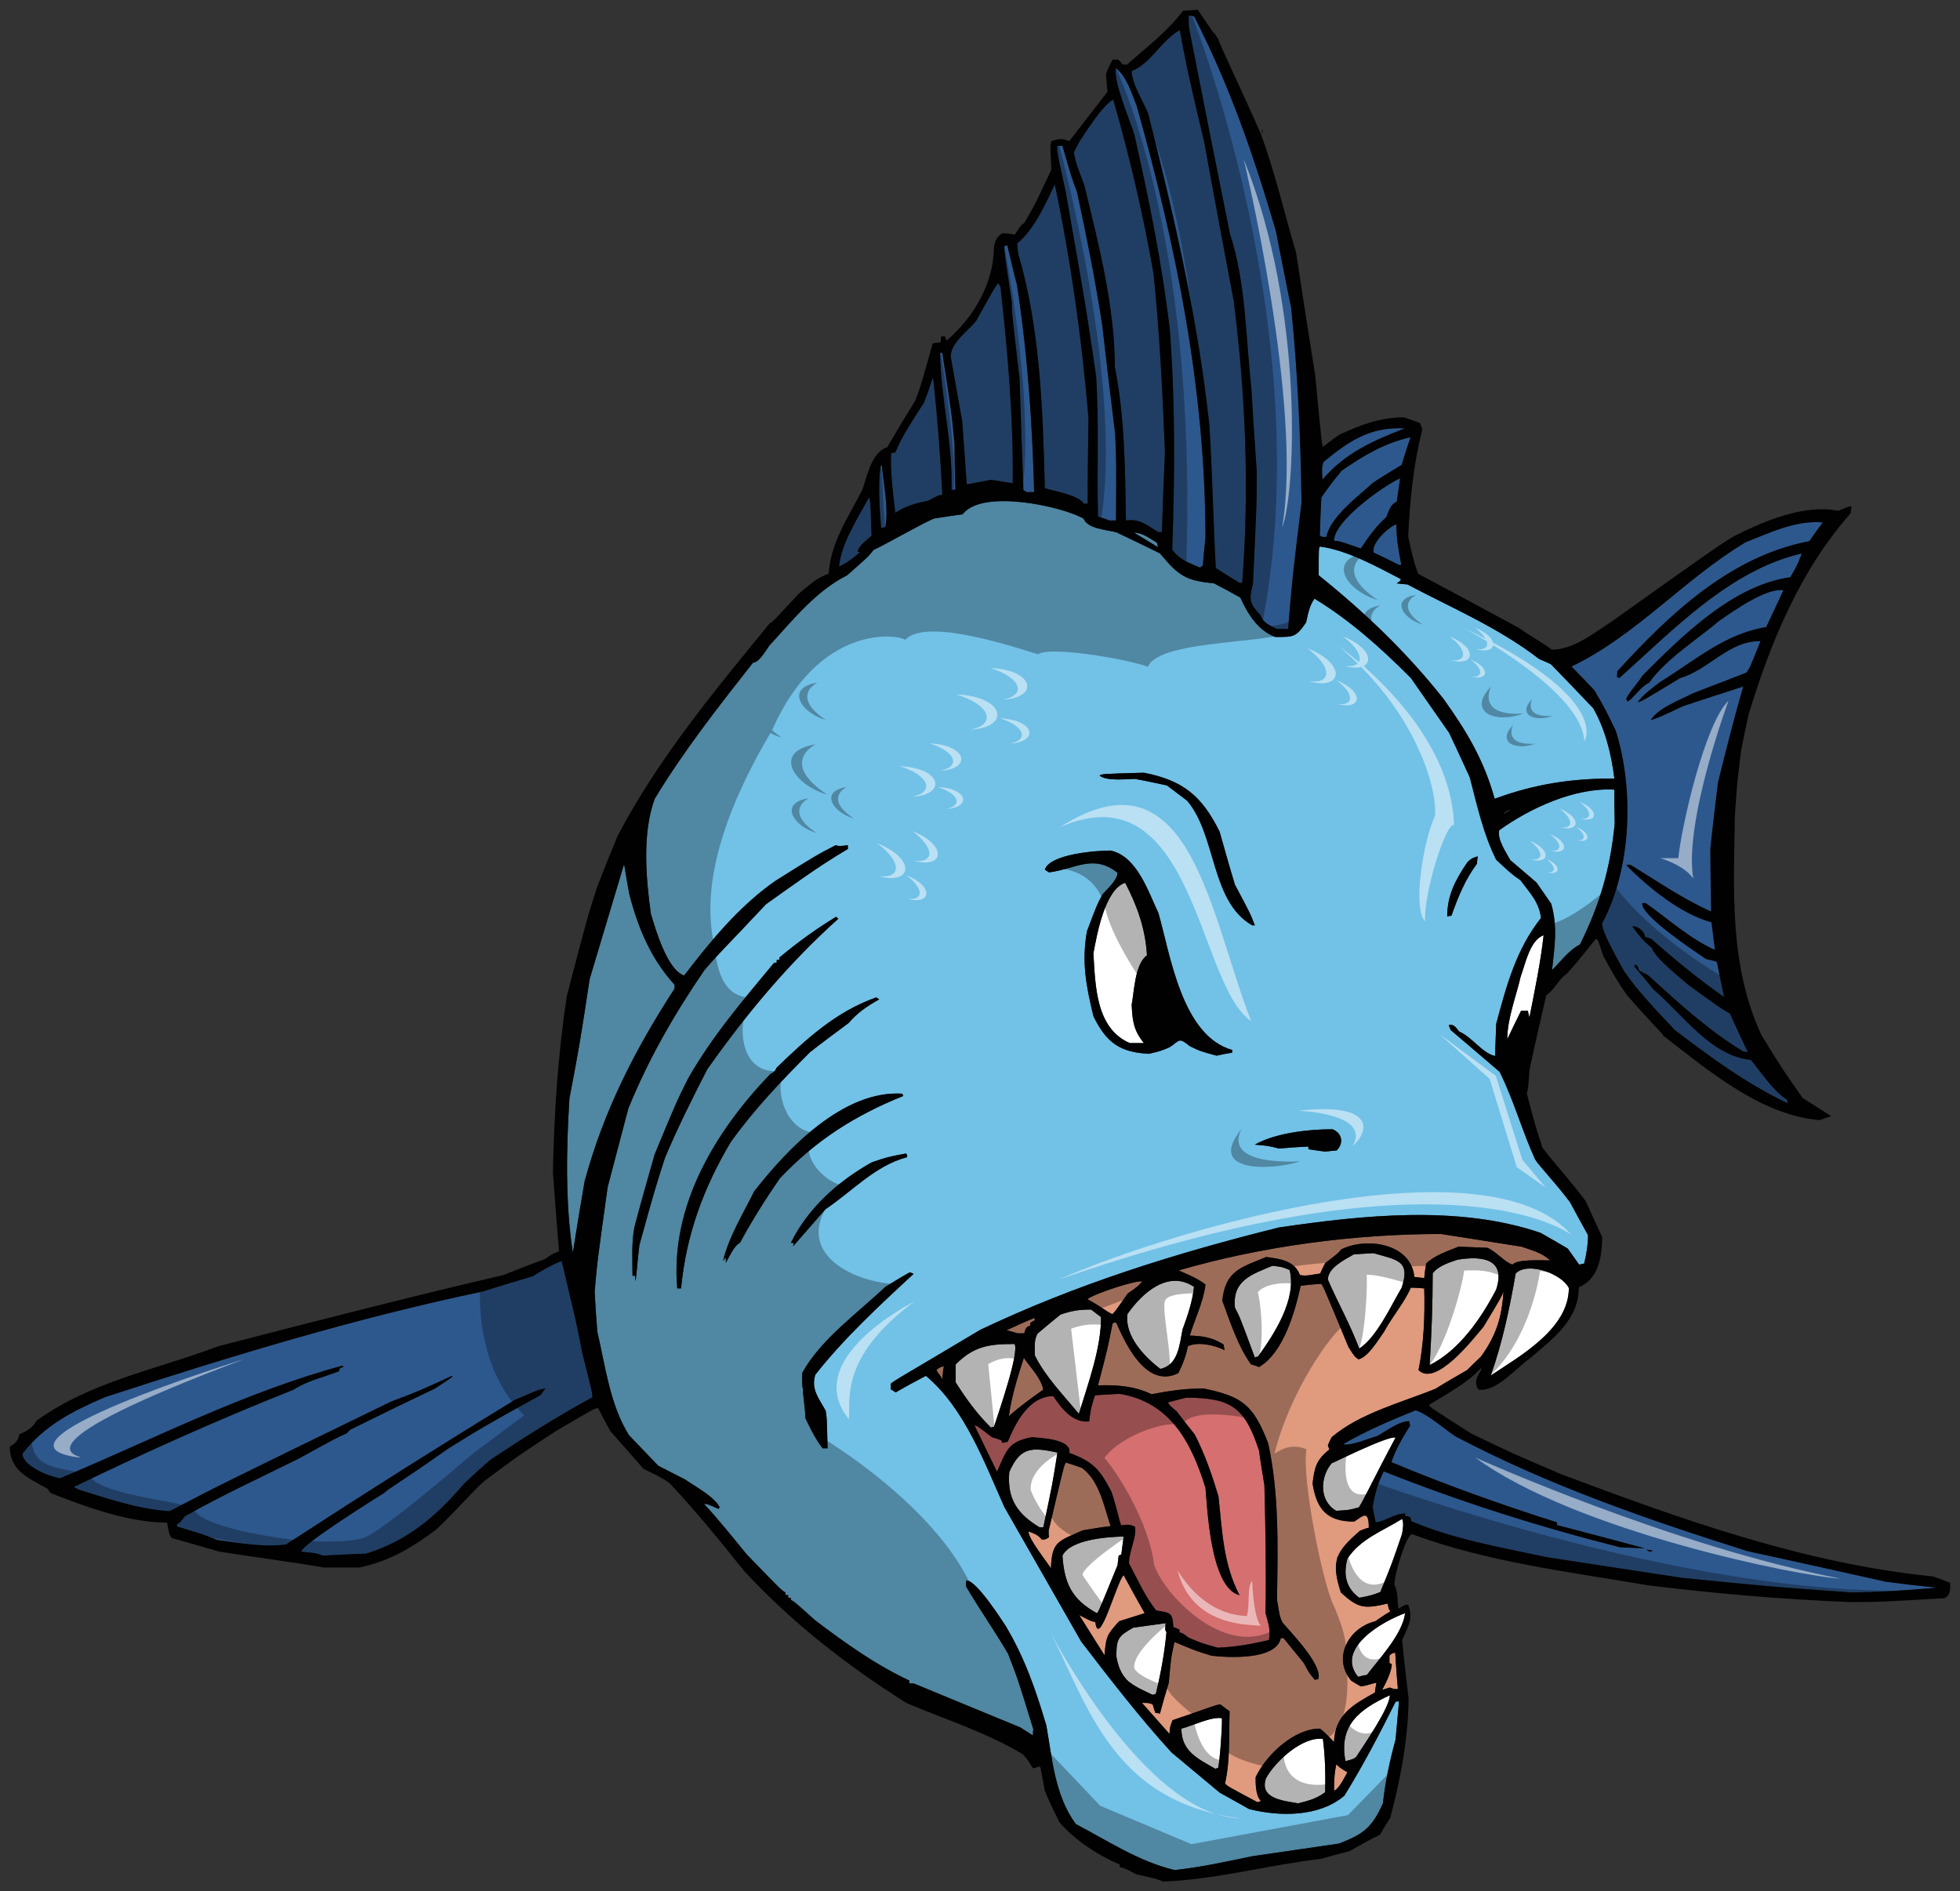
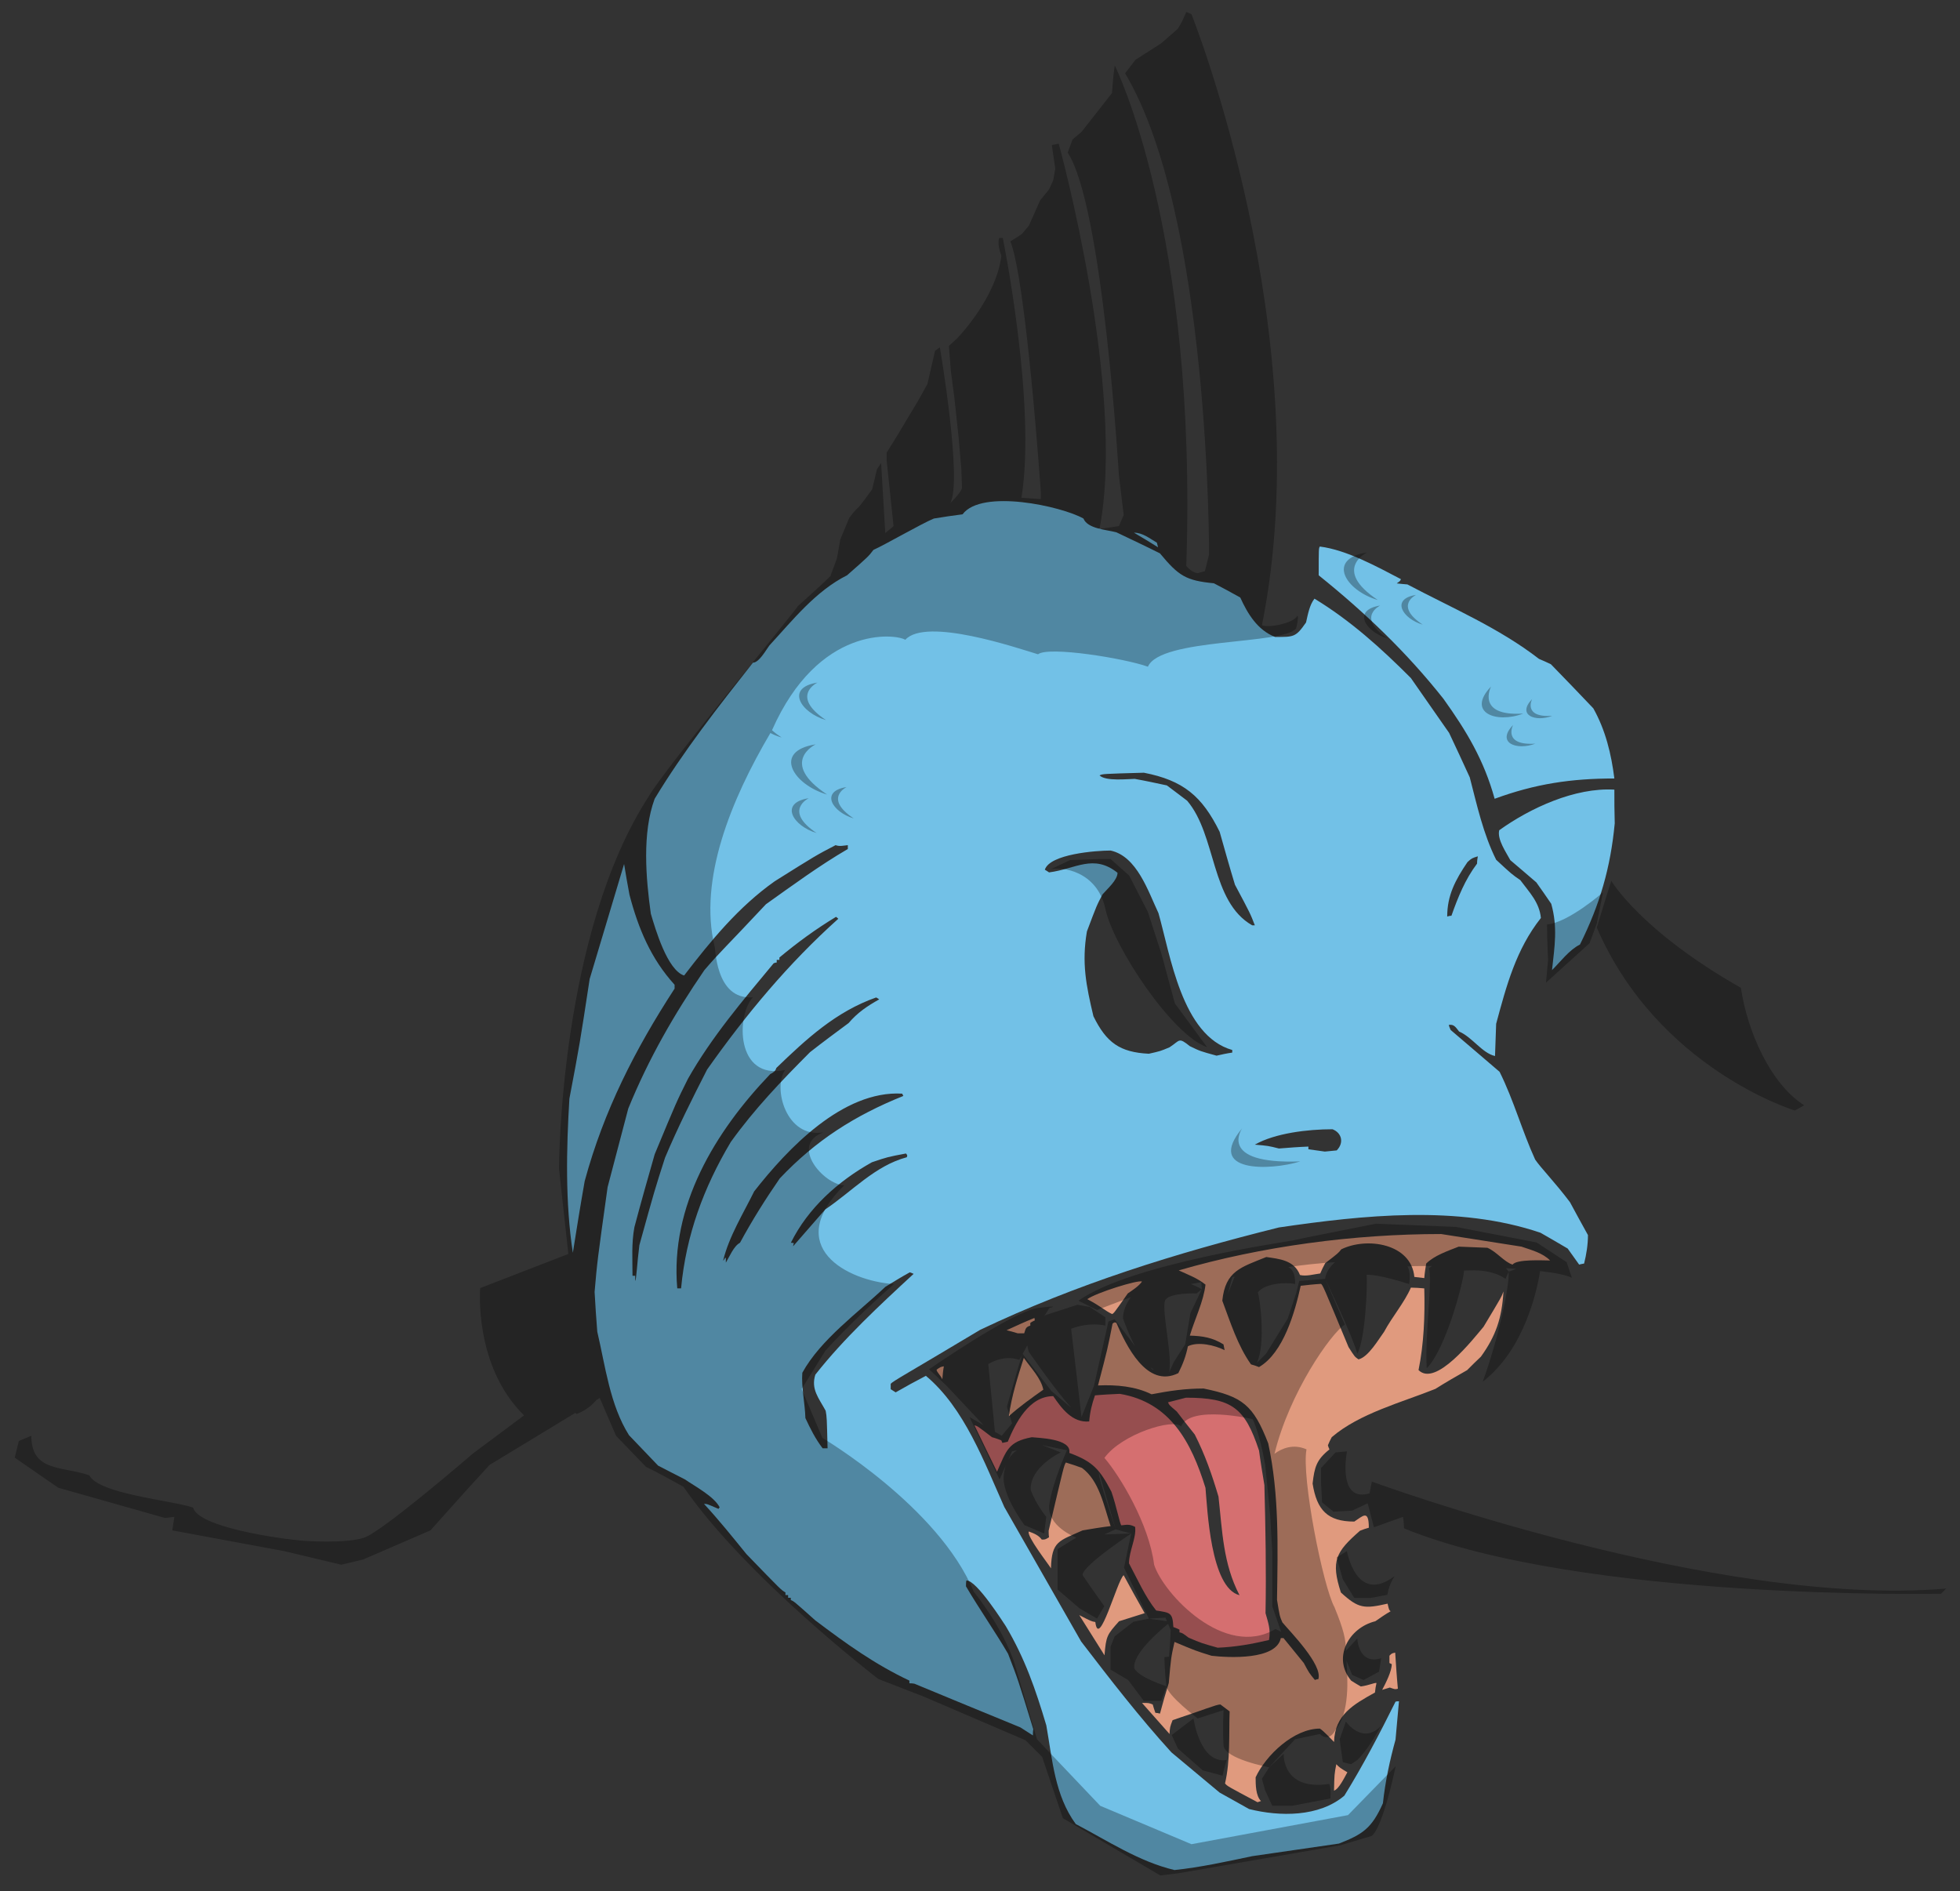
<svg xmlns="http://www.w3.org/2000/svg" version="1.1" id="Layer_1" x="0px" y="0px" width="200px" height="193px" viewBox="0 0 200 193" style="enable-background:new 0 0 200 193;" xml:space="preserve">
  <rect x="0" y="0" width="200" height="193" fill="#333333" stroke="none" />
  <path id="color4" style="fill:#D56F70;" d="M105.289,146.655c0.585,0.078,4.098,0.118,3.824,1.601  c2.46,0.902,3.123,1.718,4.294,3.956c0.507,1.442,0.858,3.278,1.015,3.436c0.625-0.078,0.858-0.118,1.404,0.157  c0.156,1.1-0.623,2.464-0.623,3.721c0.858,1.6,1.639,3.396,2.771,4.811c1.444,0.235,1.679,0.196,1.755,1.688  c0.195,0.068,0.392,0.148,0.625,0.265c0,0.078,0,0.157,0,0.275c0.313,0.078,0.313,0.078,0.938,0.549  c1.289,0.551,1.289,0.551,2.966,1.021c1.835-0.078,3.435-0.363,5.229-0.785c0.195-1.061-0.078-1.758-0.352-2.739  c0.078-4.339,0-8.728-0.116-13.066c-0.195-1.178-0.39-2.347-0.546-3.524c-1.445-4.378-2.772-5.399-7.455-5.399  c-0.625,0.157-1.249,0.314-1.834,0.472c0.117,0.274,0.117,0.274,0.897,0.942c0.585,0.775,1.21,1.561,1.834,2.346  c1.054,2.071,1.757,4.104,2.42,6.332c0.39,3.524,0.47,6.853,2.146,10.063c-2.966-0.746-3.278-8.845-3.474-10.956  c-1.443-4.652-3.59-8.727-8.742-9.591c-0.858,0.039-1.717,0.079-2.535,0.157c-0.313,0.903-0.508,1.688-0.587,2.66  c-1.718,0.157-2.81-1.325-3.668-2.582c-2.497,0-3.864,2.778-4.644,4.653c-0.195,0.04-0.392,0.079-0.549,0.118  c-0.037-0.118-0.076-0.187-0.115-0.266c-0.313-0.117-0.624-0.235-0.938-0.313c-1.483-1.139-1.483-1.139-1.795-1.218  c0.742,1.561,1.522,3.132,2.303,4.742C102.713,147.98,102.869,147.116,105.289,146.655z" />
  <path id="color3" style="fill:#E09A7E;" d="M136.357,180.023c0.352,0.354,0.352,0.354,1.131,0.824  c-0.272,0.472-0.858,1.718-1.364,1.875C136.161,181.044,136.161,181.044,136.357,180.023z M141.82,172.199  c0.547,0.196,0.547,0.196,0.82,0.117c-0.118-1.246-0.195-2.464-0.273-3.681c-0.352,0.078-0.352,0.078-0.587,0.314  c0,0.236,0,0.472,0,0.746c0.079,0.04,0.158,0.079,0.235,0.118c0,0.746-0.625,1.954-0.977,2.621  C141.273,172.356,141.547,172.277,141.82,172.199z M114.188,165.436c0.859-0.275,1.718-0.55,2.615-0.825  c-0.74-1.296-1.444-2.582-2.146-3.878c-0.663,0.55-2.536,7.667-2.889,4.781c-0.429-0.078-0.429-0.078-1.64-0.707  c0.858,1.365,1.719,2.739,2.577,4.104C112.861,166.918,112.979,166.8,114.188,165.436z M110.479,156.158  c0.938-0.157,1.874-0.314,2.852-0.432c-0.703-2.072-1.134-4.614-2.928-5.939c-0.548-0.196-1.094-0.393-1.641-0.55  c-0.193,0.313-0.193,0.313-1.756,6.96c0,0.196,0,0.432,0.039,0.668c-0.392,0.235-0.392,0.235-0.741,0.235  c-0.314-0.433-0.779-0.628-1.326-0.825c-0.234,0.472,1.95,3.25,2.263,3.761C107.318,157.219,108.061,157.258,110.479,156.158z   M151.383,135.385c-1.055,1.247-4.879,6.186-6.635,4.418c0.547-2.66,0.663-5.596,0.586-8.334c-0.469-0.04-0.939-0.079-1.365-0.079  c-0.664,1.531-1.914,2.975-2.733,4.506c-0.546,0.736-1.601,2.582-2.615,2.817c-0.392-0.274-0.392-0.274-1.016-1.256  c-2.614-6.293-2.614-6.293-2.811-6.45c-0.701,0.039-1.404,0.118-2.068,0.196c-0.585,2.66-1.757,6.843-4.253,8.295  c-0.273-0.117-0.546-0.195-0.82-0.274c-1.365-1.924-2.107-4.31-2.928-6.499c0.313-3.053,1.913-3.406,4.488-4.457  c1.328,0.196,2.852,0.314,3.436,1.836c0.663,0.157,1.405-0.078,2.068-0.157c0.156-0.354,0.314-0.706,0.508-1.05  c1.328-1.021,1.328-1.021,1.639-1.414c2.615-1.286,7.145-0.589,7.457,2.817c0.312,0.039,0.662,0.079,1.015,0.118  c0.038-0.511,0.116-1.021,0.194-1.482c0.82-0.824,2.225-1.296,3.317-1.728c0.977,0.039,1.951,0.078,2.927,0.117  c0.938,0.393,1.717,1.453,2.576,1.718c0.391-0.579,3.123-0.422,3.826-0.422c-0.779-0.785-1.913-1.061-2.927-1.413  c-2.732-0.433-5.466-0.864-8.197-1.286c-8.859,0-18.305,1.246-26.774,3.711c0.937,0.432,1.911,0.785,2.732,1.452  c-0.195,1.719-1.093,3.515-1.6,5.203c1.326,0.04,2.303,0.196,3.435,0.893c0.039,0.196,0.077,0.393,0.116,0.589  c-1.016-0.511-2.732-0.903-3.747-0.393c-0.194,0.982-0.507,1.807-0.976,2.739c-3.24,1.609-5.348-2.896-6.322-5.125  c-0.195-0.078-0.195-0.078-0.392,0.079c-0.508,2.582-0.508,2.582-1.483,6.302c1.873-0.078,3.786,0.079,5.465,0.903  c1.833-0.353,3.434-0.589,5.307-0.589c3.982,0.815,5.076,1.679,6.598,5.596c1.133,5.242,0.975,10.602,0.897,15.963  c0.273,1.679,0.273,1.679,0.548,2.307c0.818,0.981,4.137,4.339,3.667,5.792c-0.116,0-0.233,0.039-0.353,0.079  c-0.584-0.707-0.584-0.707-1.131-1.729c-0.703-0.854-1.404-1.718-2.069-2.542c-0.115,0-0.194,0-0.272,0  c-0.469,2.268-5.347,2.003-7.064,1.806c-1.639-0.51-1.639-0.51-3.785-1.413c-0.352,1.57-0.352,1.57-0.586,4.191  c-0.313,1.012-0.623,2.071-0.898,3.122c-0.154-0.039-0.313-0.078-0.468-0.078c-0.117-0.314-0.194-0.58-0.272-0.854  c-0.392-0.157-0.392-0.157-1.094-0.157c0.938,1.051,1.873,2.111,2.81,3.171c0.04-0.707,0.04-0.707,0.313-1.413  c3.279-1.09,4.45-1.6,4.879-1.6c0.313,0.235,0.625,0.472,0.938,0.707c-0.077,2.346,0.078,5.046-0.469,7.352  c0.234,0.275,0.234,0.275,3.317,1.915c0.118-0.04,0.233-0.079,0.353-0.118c-0.547-0.55-0.547-1.718-0.547-2.425  c1.055-2.268,3.904-4.968,6.557-4.968c0.352,0.196,1.445,1.365,1.445,1.365c0.076-2.778,1.989-3.829,4.176-5.047  c0.039-0.353,0.078-0.657,0.154-0.972c-0.232-0.039-0.74,0.236-1.6,0.354c-0.352-0.196-0.664-0.393-0.977-0.589  c-1.951-2.316-0.271-5.4,2.46-6.066c0.507-0.354,1.015-0.707,1.561-1.021c-0.156-0.118-0.156-0.118-0.311-0.775  c-2.383,0.54-2.967,0.511-4.764-1.139c-1.053-3.25-0.506-4.143,1.951-6.303c0.274-0.107,0.588-0.226,0.899-0.305  c0-1.924-0.624-1.178-1.483-0.628c-2.733,0-3.825-1.178-4.254-3.878c0.193-1.679,0.391-2.425,1.718-3.484  c-0.078-0.147-0.118-0.305-0.157-0.423c0.118-0.274,0.234-0.55,0.391-0.824c2.811-2.425,7.184-3.564,10.578-4.929  c1.054-0.667,2.148-1.295,3.239-1.914c0.47-0.471,0.938-0.942,1.405-1.374c1.523-2.11,2.146-3.946,2.302-6.656  C153.217,132.332,153.217,132.332,151.383,135.385z M104.47,138.557c0.702,1.011,1.757,2.07,1.991,3.249  c-1.212,0.855-2.422,1.718-3.515,2.699C103.221,142.463,103.846,140.51,104.47,138.557z M96.312,139.42  c-0.351,0.068-0.351,0.068-0.741,0.344c0,0.235,0.39,0.55,0.585,0.981C96.194,140.274,96.234,139.842,96.312,139.42z   M102.713,135.738c0.352,0.079,0.742,0.196,1.133,0.314c0.193,0,0.429,0,0.663,0c0.155-0.432,0.116-0.628,0.624-0.785  c0-0.118,0-0.196,0-0.275c0.156-0.117,0.313-0.187,0.468-0.265c-0.038-0.079-0.038-0.157-0.038-0.245  C104.586,134.875,103.649,135.307,102.713,135.738z M110.947,132.567c1.485,0.786,1.796,1.179,2.537,1.522  c0.195-0.108,0.195-0.108,1.601-2.111c0.468-0.314,1.132-0.746,1.444-1.207C116.139,130.575,111.886,131.9,110.947,132.567z" />
  <path id="color2" style="fill:#72C1E7;" d="M137.177,183.233c-2.577,2.189-6.597,2.149-9.719,1.364  c-1.016-0.579-2.03-1.129-3.005-1.679c-1.641-1.364-3.279-2.738-4.919-4.104c-3.278-3.602-6.245-7.441-9.211-11.309  c-2.614-4.585-5.23-9.159-7.845-13.734c-2.031-4.535-4.06-10.092-8.001-13.381c-1.054,0.55-2.068,1.1-3.083,1.688  c-0.196-0.117-0.352-0.235-0.507-0.323c0-0.187,0-0.394,0-0.54c0.195-0.275,1.562-0.982,9.132-5.518  c9.796-4.663,19.944-7.824,30.481-10.445c8.587-1.257,18.306-2.307,26.695,0.54c0.899,0.511,1.836,1.061,2.772,1.61  c0.39,0.55,0.781,1.1,1.171,1.639c0.155-0.039,0.314-0.078,0.506-0.107c0.235-0.942,0.393-1.924,0.393-2.906  c-0.628-1.129-1.25-2.268-1.836-3.357c-1.563-2.071-2.966-3.484-3.552-4.349c-1.326-2.896-2.186-6.058-3.629-8.953  c-1.678-1.453-3.355-2.856-4.996-4.271c-0.078-0.196-0.155-0.354-0.194-0.511c0.546-0.107,0.741,0.275,1.054,0.668  c1.364,0.589,2.342,2.199,3.669,2.503c0.039-1.09,0.079-2.189,0.116-3.288c1.053-3.907,2.03-7.589,4.566-10.799  c-0.156-1.601-1.171-2.611-2.107-3.868c-0.859-0.589-0.859-0.589-2.459-2.071c-1.326-2.66-1.951-5.557-2.694-8.413  c-0.7-1.531-1.403-3.053-2.106-4.535c-1.327-1.885-2.615-3.761-3.902-5.596c-3.045-3.054-6.169-5.871-9.838-8.1  c-0.507,0.658-0.661,1.561-0.858,2.425c-1.052,1.522-1.248,1.483-3.161,1.483c-1.796-0.697-2.811-2.386-3.551-4.024  c-0.899-0.511-1.796-0.982-2.693-1.453c-2.85-0.275-3.591-0.746-5.504-3.054c-1.483-0.746-2.967-1.442-4.449-2.149  c-1.055-0.275-2.928-0.354-3.357-1.404c-2.225-1.256-10.381-3.053-12.334-0.432c-0.976,0.118-1.951,0.275-2.928,0.432  c-1.25,0.511-4.957,2.66-6.167,3.201c-0.507,0.667-0.507,0.667-2.692,2.591c-3.201,1.601-5.542,4.575-7.923,7.157  c-0.352,0.471-1.055,1.757-1.678,1.757c-3.513,4.457-7.104,9.042-10.031,13.892c-1.288,3.484-0.899,8.099-0.391,11.73  c0.469,1.571,1.679,5.753,3.396,6.303c2.732-3.554,5.542-6.999,9.25-9.62c4.175-2.621,4.175-2.621,6.206-3.682  c0.428,0.157,0.819,0.039,1.249,0c0,0.118,0,0.235,0,0.393c-2.888,1.679-5.659,3.721-8.353,5.635  c-4.137,4.418-4.606,4.771-6.284,6.725c-3.084,4.507-5.697,9.042-7.767,14.127c-0.703,2.66-1.405,5.321-2.108,8.021  c-1.054,7.549-1.054,7.549-1.327,10.681c0.078,1.335,0.157,2.7,0.273,4.064c0.819,3.485,1.288,7.48,3.239,10.564  c0.977,1.02,1.952,2.042,2.966,3.102c0.898,0.462,1.795,0.933,2.732,1.404c1.014,0.697,3.005,1.757,3.552,2.856  c-0.039,0.04-0.078,0.079-0.116,0.157c-1.173-0.511-1.173-0.511-1.483-0.511c1.521,1.64,2.927,3.398,4.332,5.125  c3.552,3.671,3.552,3.671,3.98,3.907c0,0.078,0,0.157,0,0.274c0.08,0,0.157,0,0.273,0c0,0.079,0,0.157,0,0.275  c0.079,0,0.156,0,0.273,0c0,0.078,0,0.157,0,0.235c0.313,0.118,0.313,0.118,2.499,2.071c3.16,2.386,6.05,4.467,9.601,6.146  c0,0.078,0,0.157,0,0.275c0.156,0,0.313,0,0.507,0.039c3.59,1.482,7.182,2.975,10.812,4.457c0.429,0.274,0.859,0.549,1.287,0.824  c0-0.235,0-0.432,0.039-0.628c-1.563-5.086-1.563-5.086-2.576-7.707c-1.249-2.149-2.966-4.613-4.294-6.882  c0-0.196,0-0.393,0.04-0.589c1.016-0.117,3.905,4.496,4.021,4.653c1.95,3.289,3.044,6.45,4.138,10.131  c0.623,3.524,0.858,7.128,3.004,10.063c3.278,1.719,6.439,3.829,10.07,4.693c2.654-0.275,5.308-0.864,7.923-1.414  c2.927-0.432,5.893-0.854,8.86-1.286c2.42-0.942,3.356-1.561,4.488-4.113c0.234-2.189,0.702-4.378,1.287-6.489  c0.117-1.325,0.234-2.621,0.352-3.917c-0.117,0-0.234,0-0.352,0.04C140.766,176.931,139.089,180.141,137.177,183.233z   M149.743,87.969c0.431-0.392,0.431-0.392,1.055-0.589c-0.04,0.235-0.078,0.472-0.078,0.746c-1.21,1.601-1.952,3.437-2.615,5.321  c-0.155,0-0.314,0.039-0.431,0.078C147.674,91.375,148.495,89.805,149.743,87.969z M135.967,115.23  c0.937,0.354,1.21,1.375,0.43,2.16c-0.43,0.039-0.819,0.078-1.211,0.118c-0.585-0.079-1.131-0.157-1.677-0.236  c0-0.117,0-0.196,0-0.274c-1.016,0.039-2.03,0.117-3.005,0.196c-1.094-0.274-1.094-0.274-2.46-0.392  C130.112,115.623,133.469,115.23,135.967,115.23z M116.725,78.849c4.02,0.786,5.933,2.386,7.729,6.028  c0.506,1.796,1.014,3.603,1.561,5.399c1.563,2.935,1.563,2.935,2.03,4.143c-0.115,0-0.194,0-0.272,0  c-4.254-2.425-3.629-9.188-6.636-12.713c-0.702-0.55-1.404-1.051-2.069-1.562c-1.092-0.235-2.185-0.471-3.279-0.667  c-0.623,0-2.965,0.274-3.59-0.354C112.509,78.967,112.509,78.967,116.725,78.849z M113.33,86.791  c2.691,0.589,3.824,4.152,4.879,6.381c1.209,4.222,2.38,12.517,7.531,13.97c0,0.079,0,0.147,0,0.265  c-0.545,0.079-1.094,0.197-1.6,0.315c-1.68-0.461-1.68-0.461-2.732-0.972c-1.172-0.942-0.977-0.589-2.07,0.118  c-0.936,0.393-0.936,0.393-2.107,0.657c-2.966-0.147-4.332-1.129-5.658-3.829c-0.742-3.131-1.211-5.438-0.664-8.648  c1.015-2.699,1.015-2.699,1.6-3.789c0.47-0.55,1.524-1.453,1.524-2.199c-2.458-1.953-4.254-0.393-6.986-0.039  c-0.156-0.118-0.313-0.196-0.43-0.275C107.123,87.145,111.847,86.791,113.33,86.791z M65.244,127.051  c-0.234,1.796-0.313,3.642-0.429,3.642c0-0.196,0-0.354,0-0.511c-0.117,0-0.195,0-0.273,0c0-1.678-0.116-3.327,0.195-4.967  c0.663-2.504,1.366-4.978,2.069-7.432c2.225-5.36,2.225-5.36,3.396-7.706c2.42-4.271,5.62-8.021,8.742-11.78  c0.079-0.04,0.195-0.079,0.313-0.079c0-0.118,0-0.196,0-0.274c0.078,0,0.155,0,0.273,0c0-0.079,0-0.157,0-0.236  c1.874-1.561,3.708-2.896,5.777-4.152c0.078,0.049,0.156,0.118,0.234,0.196c-5.112,4.585-9.406,9.749-13.387,15.384  c-1.522,2.975-3.004,5.939-4.292,8.992C66.806,121.416,66.806,121.416,65.244,127.051z M69.498,131.469c-0.156,0-0.274,0-0.39,0  c-0.741-8.404,3.863-16.002,9.483-21.863c0.313-0.157,0.546-0.314,0.625-0.628c3.083-2.975,6.089-5.753,10.187-7.196  c0.078,0.029,0.196,0.118,0.312,0.196c-1.248,0.697-2.224,1.365-3.121,2.415c-1.327,0.982-2.654,1.964-3.942,2.975  c-2.966,2.975-5.659,5.792-8.08,9.159C71.801,121.18,70.006,126.029,69.498,131.469z M79.568,120.247  c-1.482,2.15-2.81,4.261-4.059,6.567c-0.624,0.314-1.093,1.453-1.443,2.032c0-0.186,0-0.343,0-0.5c-0.156,0-0.156,0.274-0.273,0.274  c0.585-2.435,2.068-4.82,3.163-7.049c3.394-4.339,9.055-10.327,15.104-9.974c0.04,0.078,0.078,0.157,0.118,0.235  C87.217,113.827,83.237,116.369,79.568,120.247z M80.7,126.814c1.756-3.553,4.839-6.302,8.274-8.217  c1.6-0.539,1.6-0.539,3.474-0.893c0.155,0.196,0.155,0.196,0.078,0.383c-3.241,0.863-5.581,3.484-8.313,5.32  c-1.093,1.257-2.186,2.504-3.279,3.76c0-0.117,0.04-0.235,0.079-0.313C80.896,126.814,80.777,126.814,80.7,126.814z M84.252,143.955  c0.118,0.658,0.118,0.658,0.194,3.829c-0.194,0-0.351,0-0.507,0c-0.741-0.972-1.249-1.993-1.756-3.083  c-0.039-1.492-0.429-3.171-0.313-4.623c1.874-3.407,5.698-6.136,8.469-8.767c0.821-0.501,1.639-1.012,2.498-1.482  c0.116,0.039,0.234,0.078,0.39,0.157c-3.435,3.17-7.143,6.607-10.03,10.288C82.73,141.757,83.549,142.66,84.252,143.955z   M58.454,127.836c-0.78-5.085-0.664-10.603-0.352-15.727c1.053-5.557,1.053-5.557,2.068-12.213  c1.172-3.907,2.343-7.824,3.513-11.731c0.157,1.012,0.352,2.071,0.547,3.132c0.898,3.436,2.185,6.528,4.606,9.188  c0,0.118,0,0.236,0,0.394c-4.021,6.185-7.221,12.438-9.174,19.644C59.234,122.947,58.844,125.372,58.454,127.836z M164.769,84.013  c-0.428,4.535-1.521,8.296-3.55,12.369c-1.092,0.54-1.991,1.758-2.85,2.611c0.273-2.493,0.585-4.378-0.077-6.764  c-0.508-0.746-1.016-1.482-1.523-2.189c-0.9-0.785-1.796-1.531-2.655-2.268c-0.392-0.746-1.365-2.11-1.132-3.053  c3.162-2.268,7.729-4.379,11.749-4.143C164.731,81.706,164.731,82.845,164.769,84.013z M134.561,58.704c0-2.738,0-2.738,0.117-2.935  c2.77,0.354,5.854,2.071,8.273,3.328c-0.078,0.195-0.078,0.195-0.43,0.432c0.352,0.039,0.704,0.078,1.094,0.107  c4.526,2.396,9.328,4.428,13.427,7.599c0.39,0.157,0.78,0.344,1.208,0.54c1.445,1.492,2.891,2.975,4.334,4.506  c1.249,2.229,1.833,4.653,2.147,7.156c-4.411,0-8.079,0.551-12.216,2.072c-1.093-3.947-2.849-6.882-5.231-10.21  C143.538,66.568,139.323,62.533,134.561,58.704z M115.709,54.355c0.898,0,1.602,0.589,2.342,1.021  c0.039,0.156,0.078,0.313,0.117,0.471C117.35,55.337,116.529,54.826,115.709,54.355z" />
-   <path id="color1" style="fill:#2D588E;" d="M140.181,56.397c-0.313-0.981,1.562-2.66,2.303-2.896c0,1.442,0.235,2.738,0.509,4.143  c-0.078,0-0.156,0-0.234,0C141.898,57.212,141.039,56.78,140.181,56.397z M142.523,51.194c0.118-0.824,0.234-1.61,0.351-2.386  c-1.717,0.775-6.751,4.34-6.751,6.371c0.585,0.04,0.585,0.04,2.732,0.786c0.819-1.218,1.523-2.229,2.615-3.21  C141.742,52.088,141.859,51.499,142.523,51.194z M192.441,161.4c3.787,0.511,4.802,0.511,5.074,0.628  c-5.15,0.393-5.15,0.393-8.585,0.472c-8.196-0.589-8.196-0.589-17.251-1.492c-4.646-0.697-9.248-1.404-13.855-2.111  c-4.607-0.982-9.485-1.835-13.815-3.671c-0.04-0.157-0.079-0.275-0.079-0.393c-0.193-0.079-0.391-0.118-0.546-0.157  c0-0.078,0-0.157,0-0.235c-1.133,0-1.952,0.785-3.005,0.903c-0.117-0.551-0.234-1.061-0.313-1.571  c0.232-1.364,0.506-2.386,1.131-3.632c7.845,3.121,15.924,5.674,24.12,7.745c0.819,0.039,1.68,0.079,2.537,0.108  c-3.005-0.815-6.012-1.6-8.979-2.376c0-0.118,0-0.196,0-0.274c-5.697-1.807-11.396-3.839-16.899-6.146  c0.469-1.335,1.131-2.503,1.912-3.721c-0.039-0.146-0.078-0.313-0.078-0.461c-1.092,0-2.342,1.012-3.279,1.521  c-0.779,0.196-2.732,1.061-3.473,0.825c2.381-1.375,4.84-2.425,7.378-3.446c1.13,0.275,3.161,2.071,4.097,2.66  c9.523,5.007,19.517,8.453,29.739,11.692C182.997,159.29,187.72,160.35,192.441,161.4z M168.674,158.23  c-0.235-0.039-0.47-0.079-0.703-0.118c0.118,0.079,0.233,0.157,0.392,0.236C168.439,158.308,168.557,158.269,168.674,158.23z   M57.321,128.689c-0.196-0.039-2.146,0.982-2.927,1.532c-1.717,0.511-3.436,1.011-5.113,1.561  c-13.075,2.739-25.915,6.656-38.601,10.799c-3.279,1.414-6.128,2.856-8.391,5.753c0,1.257,2.81,2.386,3.865,2.503  c9.521-3.985,18.812-8.806,28.842-11.505c0,0.049,0,0.117,0,0.196c-0.117,0-0.233,0.039-0.313,0.078  c-0.038,0.079-0.078,0.196-0.078,0.314c-1.522,0.589-3.278,0.981-4.645,1.875c-7.571,3.014-15.104,6.381-22.442,9.944  c0.157,0.078,0.352,0.157,0.547,0.266c3.005,0.942,6.087,2.002,9.25,2.198c4.919-2.581,4.919-2.581,22.598-11.191  c2.811-1.06,2.811-1.06,6.205-2.621c0.117,0.079,0.117,0.079-1.717,1.286c-2.889,1.375-5.776,2.778-8.626,4.192  c-0.156,0.117-0.274,0.226-0.39,0.393c-0.937,0.393-0.937,0.393-4.917,2.582c-3.864,1.914-7.844,3.75-11.592,5.87  c-0.546,0.697-0.546,0.697-0.819,0.814c0,0.079,0,0.157,0,0.236c2.616,0.775,2.616,0.775,4.099,1.364  c2.262,0.314,4.722,0.785,7.024,0.472c7.689-5.007,15.534-9.975,23.339-14.746c2.459-1.06,2.459-1.06,3.162-1.178  c-0.196,0.196-0.351,0.432-0.508,0.668c-5.854,3.249-5.854,3.249-9.446,5.477c-4.996,3.525-6.243,4.183-6.439,4.457  c-0.78,0.511-8.547,5.321-8.547,6.067c0.742,0.078,1.523,0.078,2.186,0.393c1.443-0.079,2.927-0.157,4.411-0.196  c4.254-1.335,7.104-3.751,9.992-7.118c0.859-0.824,1.756-1.648,2.653-2.424c3.396-2.278,6.87-4.467,10.458-6.421  c0-0.472,0-0.472-1.054-4.614C58.844,134.836,58.024,131.782,57.321,128.689z M164.888,74.588  c1.872,5.989,1.599,14.049-1.406,19.635c0,1.061,1.99,4.349,2.225,4.85c1.522,2.199,3.356,4.074,5.192,6.027  c3.746,2.856,7.26,5.438,11.513,7.471c-0.038-0.107-0.038-0.226-0.038-0.344c-1.406-0.863-2.732-2.905-3.708-4.074  c-4.098-0.392-6.948-4.652-9.911-7.156c-0.664-0.824-1.33-1.609-1.992-2.386c0.038-0.078,0.078-0.157,0.116-0.196  c0.233,0.157,0.233,0.157,0.391,0.619c0.273,0.156,0.587,0.313,0.899,0.471c3.044,2.778,6.206,5.674,9.717,7.785  c0.156,0,0.314,0.039,0.472,0.088c-0.626-1.335-1.251-2.67-1.836-3.956c-1.016-0.589-1.016-0.589-4.254-2.936  c-0.664-0.589-3.396-2.738-3.708-3.76c-0.778-0.618-1.406-1.364-1.99-2.188c0.467-0.118,1.288,0.51,1.288,1.06  c0.196,0.039,0.39,0.118,0.623,0.196c2.421,2.111,4.802,4.104,7.457,5.949c-0.274-1.217-0.509-2.435-0.742-3.603  c-0.392-0.118-0.741-0.196-1.095-0.275c-1.209-0.815-6.751-4.496-6.517-5.713c0.118,0,0.233,0,0.352,0  c2.225,1.57,4.565,3.681,7.063,4.78c-0.117-0.942-0.233-1.885-0.352-2.827c-3.161-0.854-6.4-3.515-8.702-5.821  c0.117-0.039,0.272-0.039,0.429-0.039c2.693,1.639,5.346,3.484,8.234,4.771c-0.037-2.149-0.077-4.3-0.077-6.42  c0.233-2.268,0.507-4.536,0.779-6.764c0.819-3.289,1.642-6.578,2.576-9.778c-2.067,0.658-4.097,1.325-6.127,1.993  c-2.226,1.05-2.226,1.05-3.318,1.443c0.742-1.247,3.005-2.071,4.296-2.739c1.793-0.697,3.627-1.404,5.463-2.11  c0.352-0.472,0.352-0.472,1.444-3.211c-3.163-0.117-5.31,2.936-8.196,3.761c-3.864,2.346-3.864,2.346-4.334,2.464  c0.627-0.854,1.484-1.443,2.304-2.071c3.589-2.229,6.636-4.929,10.81-5.596c0.587-1.257,1.172-2.504,1.757-3.76  c-1.716-0.275-5.033,2.071-6.517,3.092c-2.264,1.924-5.467,3.917-7.182,6.342c-0.898,0.432-1.366,1.325-2.147,1.914  c-0.117-0.039-0.117-0.039-0.194-0.314c0.584-1.021,1.286-1.679,1.639-2.308c4.02-4.024,9.212-9.228,15.104-10.053  c0.703-1.217,0.703-1.217,1.171-2.425c-7.337,1.679-13.189,7.864-18.617,12.714c-0.076-0.04-0.154-0.079-0.233-0.079  c0-0.235,0-0.432,0.037-0.628c5.312-5.832,11.555-11.741,19.595-13.263c0.429-0.668,0.899-1.286,1.366-1.915  c-2.773-0.235-5.388,1.051-7.886,2.032c-6.283,3.761-11.162,9.513-17.758,12.674c0.781,0.786,1.563,1.61,2.342,2.425  C163.793,72.32,163.793,72.32,164.888,74.588z M135.343,54.787c0.39-2.031,3.278-4.182,4.8-5.557  c0.936-0.618,1.911-1.207,2.889-1.796c0.272-0.942,0.585-1.875,0.897-2.817c-2.655,0.589-4.879,1.914-7.065,3.445  c-0.311,0.472-0.701,0.775-2.029,2.7c-0.076,1.286-0.117,2.582-0.155,3.907c0.079,0.039,0.155,0.078,0.273,0.117  C135.068,54.787,135.186,54.787,135.343,54.787z M123.398,43.331c0.313,4.85,0.391,9.777,0.664,14.627  c0.78,0.511,1.6,1.021,2.419,1.522c0.079,0,0.156,0,0.272,0c0.742-9.582,0.352-19.163-0.858-28.715  c-1.015-5.399-2.03-10.799-3.005-16.198c-0.898-3.829-1.834-7.628-2.498-11.496c-1.873,1.011-2.927,3.397-4.918,4.183  c0,1.246,1.21,3.17,1.679,4.31C119.809,22.087,122.228,32.493,123.398,43.331z M121.331,2.875c-0.04-0.432-0.04-0.864-0.04-1.296  c0.155,0,0.353,0.039,0.547,0.079c3.629,7.048,6.128,14.322,8.353,21.911c0.507,2.582,1.014,5.203,1.562,7.824  c0.662,6.616,0.975,13.263,1.054,19.919c-0.938,7.667-0.938,7.667-1.365,12.87c-0.392,0-0.781,0-1.171,0  c-0.82-0.433-1.328-0.589-1.68-1.453c-1.131-1.129-1.131-1.601-0.74-3.161c0.391-8.295,0.391-8.295,0.391-11.427  c-0.195-2.857-0.391-5.675-0.547-8.492c-0.586-5.163-0.546-10.799-2.186-15.766C124.102,16.884,122.696,9.875,121.331,2.875z   M119.379,33.74c0.547,7.431,0.507,14.912,0.233,22.343c0.78,1.051,1.64,1.325,2.849,1.836c0.078-0.078,0.156-0.157,0.273-0.196  c0.077-0.942,0.156-1.875,0.272-2.817c0-15.06-2.966-29.696-7.024-44.128c-0.547-1.335-0.977-2.895-2.107-3.838  c-0.314,1.335,1.443,5.359,1.871,6.773C117.231,20.32,118.598,26.976,119.379,33.74z M87.531,56.318  c0-0.589,1.014-1.295,1.404-1.649c-0.118-3.594-0.118-3.594-0.273-3.907c-1.093,2.071-2.809,4.614-3.044,7.038  c0.702-0.274,1.639-0.972,2.146-1.482C87.686,56.318,87.608,56.318,87.531,56.318z M113.758,37.421  c1.016,5.164,1.055,10.445,1.133,15.688c1.444-0.196,2.107,0.472,3.278,1.179c0.117,0,0.233,0,0.391,0  c0.079-2.71,0.194-5.399,0.313-8.109c-0.234-6.096-0.547-12.242-1.171-18.309c-1.055-5.979-2.421-11.85-4.099-17.681  c-0.976,0.314-3.162,3.839-3.436,4.222c-0.194,0.353-0.39,0.746-0.585,1.139c0.156,1.139,0.664,2.228,1.054,3.328  C112.08,24.787,113.758,31.315,113.758,37.421z M90.34,53.776c0.351-2.003-0.195-4.31-0.352-6.303  c-0.078,0.039-0.116,0.079-0.156,0.157c-0.233,2.071-0.079,4.182,0.078,6.264C90.028,53.854,90.184,53.815,90.34,53.776z   M111.847,38.363c0.313,4.771,0.077,9.582,0.194,14.353c0.392,0.118,0.781,0.235,1.17,0.393c0.196,0,0.43,0,0.664,0  c0.039-5.87,0.039-5.87-0.078-8.767c-0.467-3.75-0.897-7.471-1.326-11.182c-0.703-4.545-1.601-9.08-2.576-13.586  c-0.548-1.443-0.548-1.443-1.483-4.693c-0.195,0-0.392,0-0.547,0c0.078,1.06,0.078,1.06,0.858,4.575  C110.792,31.197,110.792,31.197,111.847,38.363z M94.751,51.076c1.016-0.549,1.016-0.549,1.404-0.589  c-0.195-3.995-0.506-7.981-0.936-11.938c-0.155,0.196-0.313,0.981-0.938,2.543c-1.014,1.61-2.224,3.328-2.927,5.085  c-0.156,0-0.312,0.049-0.429,0.089c-0.078,2.032,0.195,4.024,0.429,6.057C92.448,51.616,93.463,51.352,94.751,51.076z   M106.615,49.82c0.899,0.274,3.473,0.707,3.982,1.57c0.116,0,0.233,0,0.39,0c0-2.935,0.039-5.87,0.079-8.767  c-0.663-7.981-1.795-16.002-3.435-23.826c-0.898,1.954-2.148,4.692-3.826,6.028c0,0.304,0.039,0.657,0.078,1.011  C106.148,33.465,106.421,41.917,106.615,49.82z M104.039,38.668c0.118,3.76,0.234,7.559,0.391,11.349  c0.079,0.039,0.195,0.117,0.313,0.196c0.234,0,0.507,0,0.781,0c-0.195-7.156-0.665-14.088-1.758-21.166  c-0.351-1.325-0.662-2.66-0.976-3.995c-0.117,0-0.234,0.039-0.313,0.078c0,0.589,0,0.589,0.78,5.792  C103.221,31.668,103.221,31.668,104.039,38.668z M97.483,49.977c-0.04-1.561-0.079-3.092-0.079-4.613  c-0.273-3.014-0.273-3.014-1.249-9.355c-0.078,0-0.155,0-0.234,0c0.079,4.663,1.327,9.316,1.171,13.969  C97.21,49.977,97.327,49.977,97.483,49.977z M98.654,49.428c0.818-0.157,1.639-0.314,2.497-0.462  c0.703,0.118,1.445,0.226,2.187,0.344c0.078-6.686-0.508-13.42-1.249-20.066c-0.077-0.117-0.156-0.235-0.233-0.353  c-0.391,0.51-0.391,0.51-2.264,3.877c-0.859,1.051-2.576,2.189-2.576,3.633c0.39,2.199,0.78,4.378,1.17,6.577  C98.341,45.127,98.498,47.277,98.654,49.428z M143.344,43.714c-3.514-0.187-5.659,1.257-8.314,3.446  c-0.156,0.628-0.156,0.628-0.078,1.767C137.254,46.227,140.102,44.971,143.344,43.714z" />
-   <path id="fill" style="fill:#FFFFFF;" d="M134.99,177.441c0.233,1.797,0.273,3.602,0.233,5.438  c-0.897,0.668-1.678,0.864-2.771,1.139c-1.404-0.275-3.98-0.432-3.279-2.542C130.074,179.787,132.883,177.166,134.99,177.441z   M120.55,176.391c0,2.347,1.717,3.083,3.473,4.104c0.079-0.039,0.157-0.078,0.272-0.078c0.158-0.55,0.43-4.104,0.393-5.085  C123.594,175.135,121.682,176.116,120.55,176.391z M137.293,179.709c0.779-0.196,0.779-0.196,1.093-0.432  c0.858-1.325,3.435-5.046,3.435-6.293C138.699,174.428,136.59,176.037,137.293,179.709z M117.623,172.945  c0.078-0.039,0.193-0.079,0.313-0.079c0.507-2.071,0.897-4.191,1.092-6.302c-0.154-0.275-0.154-0.275-0.077-0.933  c-1.132,0.146-2.225,0.313-3.318,0.461c-1.522,0.864-1.716,1.1-1.716,2.936C114.344,171.531,115.553,171.963,117.623,172.945z   M138.581,171.109c0.272-0.078,0.584-0.157,0.897-0.196c1.25-1.649,3.629-4.152,3.904-6.303  C141.157,165.395,136.199,168.203,138.581,171.109z M111.924,164.61c0.156-0.118,0.156-0.118,2.108-4.889  c0.038-0.354,0.077-0.668,0.116-0.981c0.078-0.039,0.156-0.079,0.273-0.118c0.078-0.628,0.155-1.247,0.234-1.836  c-1.563,0.039-5.426,0.275-6.245,1.954C108.605,161.558,109.347,163.197,111.924,164.61z M137.488,159.054  c-0.429,1.64-0.155,2.975,1.211,3.986c1.17-0.225,1.17-0.225,2.146-0.579c1.171-2.857,1.171-2.857,2.226-5.949  c0.076-0.472,0.194-1.129,0-1.521C141.078,156.236,138.815,157.021,137.488,159.054z M106.069,155.844c0.116,0,0.233,0,0.392,0  c0.936-4.418,0.936-4.418,1.443-7.628c-2.615-0.55-3.785-0.589-4.918,1.993C102.752,152.948,103.807,154.48,106.069,155.844z   M136.357,154.165c1.327-0.078,1.327-0.078,2.303-0.354c0.506-0.746,1.521-2.975,3.746-7.117c-0.739-0.235-6.438,2.621-6.518,2.621  C134.679,150.72,134.6,153.184,136.357,154.165z M97.522,141.06c1.092,1.718,2.147,3.171,3.59,4.614  c0.079-0.04,0.195-0.079,0.313-0.079c0.548-1.679,2.577-7.51,2.107-8.452c-2.576,0-4.136,0.196-6.01,2.081  C97.522,139.803,97.522,140.432,97.522,141.06z M105.874,136.082c-0.392,0.668-0.273,1.453-0.273,2.238  c1.054,2.15,3.005,4.143,4.488,5.949c0.938-3.092,2.265-6.656,2.265-9.866c-0.352-0.265-0.702-0.54-1.015-0.775  c-1.25,0-1.952,0.118-3.122,0.511C107.436,134.757,106.654,135.425,105.874,136.082z M154.662,129.946  c-0.625,3.563-1.327,6.961-2.537,10.406c3.006-1.993,7.963-4.77,7.963-8.924C159.385,129.986,155.91,128.689,154.662,129.946z   M118.402,139.686c1.795-0.383,1.951-2.386,2.264-4.025c0.508-1.375,1.016-2.857,1.172-4.349c-2.615-1.758-5.27,0.589-6.791,2.778  C114.734,136.328,116.803,138.477,118.402,139.686z M148.729,128.543c-0.818,0.274-2.03,0.657-2.536,1.403  c0,3.132-0.118,6.215-0.313,9.346c3.005-1.482,5.27-4.771,6.79-7.706C153.686,128.504,151.344,128.111,148.729,128.543z   M126.014,133.432c0.507,0.982,0.507,0.982,2.029,5.085c0.078-0.039,0.195-0.078,0.313-0.078c1.678-2.308,3.98-5.871,3.24-8.846  c-0.74-0.314-0.74-0.314-1.756-0.432C127.691,130.064,125.74,130.653,126.014,133.432z M138.151,127.993  c-0.937,0.55-2.653,1.364-2.653,2.582c1.015,2.346,2.302,4.613,3.201,7.038c1.794-1.178,3.24-4.378,4.333-6.224  c0.898-2.739-0.392-2.808-2.889-3.515C139.479,127.914,138.815,127.954,138.151,127.993z M111.573,97.275  c0.351-1.875,1.17-6.528,3.239-7.195c1.249,2.385,2.069,4.731,2.225,7.392c-1.25,0.942-1.289,3.643-1.561,5.046  c0.076,1.649,0.193,2.621,1.248,3.917c-0.508,0-0.977,0-1.445,0C111.807,104.942,111.768,100.525,111.573,97.275z M155.168,99.661  c-0.467,2.042-1.363,4.271-1.363,6.381c0.467-0.981,0.936-1.953,1.404-2.896c0.232,0,0.468,0,0.701,0  c0.04,0.196,0.078,0.432,0.156,0.667c0.546-2.778,1.131-5.557,1.445-8.374C156.105,95.911,155.637,98.414,155.168,99.661z" />
-   <path id="outline" style="fill:#000100;" d="M197.243,160.86c-13.037-1.296-25.721-5.831-37.897-10.416  c-4.957-2.11-4.957-2.11-9.252-4.182c-4.098-2.621-4.098-2.621-4.293-2.896c1.718-1.06,3.982-2.268,5.309-3.75  c0.273,0.187-1.016,1.09-0.232,2.189c1.872,0.226,3.785-2.189,5.306-3.249c2.304-1.993,4.919-3.878,4.919-7.206  c2.029-0.815,2.38-3.2,2.38-5.125c-0.585-1.246-1.131-2.464-1.679-3.671c-1.833-2.425-3.2-3.839-4.409-5.44  c-0.273-0.941-0.548-1.413-1.601-5.556c0.156-0.55,0.156-0.55,0.272-2.386c0.546-2.543,1.132-5.085,1.718-7.628  c0.857-0.55,1.25-1.61,2.07-2.159c1.52-1.64,2.847-3.515,3.042-3.594c0.196,0.196,0.196,0.196,0.703,1.758  c0.741,1.374,1.522,2.738,2.419,3.995c2.811,3.239,3.63,3.868,3.707,4.143c4.568,3.524,9.992,8.139,15.965,8.609  c0.389-0.157,0.781-0.274,1.17-0.393c-0.976-0.628-1.951-1.246-2.925-1.875c-2.109-3.014-2.109-3.014-4.178-6.381  c-3.317-7.078-2.849-14.784-2.732-22.422c0.233-3.318,0.233-3.318,0.624-6.528c0.233-1.296,0.509-2.543,0.781-3.799  c2.262-7.432,5.27-14.706,10.42-20.538c0-0.235,0.039-0.471,0.079-0.706c-0.587,0.078-0.858,0.313-1.366,0.471  c-3.513-0.707-7.571,1.061-10.615,2.582c-1.679,1.021-1.679,1.021-12.568,8.767c-1.834,1.178-3.826,2.817-6.051,2.817  c-0.313-0.354-2.496-1.57-3.279-2.189c-3.473-1.885-6.908-3.721-10.343-5.557c-0.468-1.335-0.468-1.335-1.016-3.799  c0.196-3.868,0.509-7.195,1.446-10.956c-0.078-0.226-0.156-0.422-0.234-0.618c-0.547-0.196-1.093-0.393-1.639-0.589  c-2.459,0-4.45,0.785-6.636,1.796c-0.546,0.393-1.093,0.786-1.64,1.218c-0.117-0.354-0.117-0.354-0.781-7.274  c-0.662-4.191-1.326-8.384-1.95-12.526c-1.21-4.064-2.146-8.217-3.628-12.202c-2.07-4.703-4.295-9.277-4.335-9.67  c-0.077,0.039-0.351-0.629-0.468-0.58c-0.547-0.785-1.093-1.57-1.601-2.346c-0.508,0.039-1.015,0.068-1.521,0.107  c-1.522,2.082-3.787,3.761-5.7,5.488c-0.154,0-0.311,0-0.429,0c-0.155-0.196-0.313-0.353-0.469-0.511c-0.194,0-0.39,0-0.585,0  c-0.234,0.472-0.469,0.933-0.662,1.443c0.038,0.589,0.076,1.218,0.154,1.836c-1.326,1.688-2.615,3.367-3.904,5.046  c-0.817-0.344-1.092-0.226-1.832,0c-0.118,0.432-0.118,0.432,0,2.906c-1.6,3.436-1.6,3.436-2.733,5.398  c-0.39,0.305-0.39,0.305-0.976,1.208c-0.155,0.039-0.429-0.118-1.326-0.118c-0.586,0.472-0.625,0.629-0.82,1.365  c0,3.721-2.069,7.244-4.839,9.591c-0.078-0.157-0.117-0.314-0.156-0.432c-0.156,0-0.274,0-0.39,0  c-0.039,0.196-0.039,0.393-0.039,0.589c-0.274,0.039-0.547,0.078-0.82,0.117c-1.288,4.575-1.288,4.575-1.794,5.861  c-0.977,1.57-1.914,3.132-2.85,4.741c-1.601,0.501-2.03,2.896-2.538,4.339c-1.444,2.818-3.24,5.4-3.435,8.57  c-1.288,0.433-1.991,1.179-3.044,2.032c-2.694,2.896-2.694,2.896-2.967,3.015c-5.621,6.881-11.396,13.812-15.533,21.715  c-0.703,1.718-1.406,3.436-2.069,5.164c-1.015,3.131-1.015,3.131-3.122,11.23c-0.897,5.979-1.288,11.889-1.404,17.916  c0.195,2.66,0.39,5.36,0.624,8.06c-0.741,0.314-0.741,0.314-1.483,0.825c-1.405,0.5-2.809,1.05-4.177,1.6  c-9.717,2.268-19.436,4.771-29.115,7.274c-6.44,2.425-12.919,3.564-18.539,7.589c-0.313,0.628-1.094,1.178-1.757,1.374  c-0.118,0.658-0.352,0.894-0.975,1.286c0,2.425,1.835,3.171,3.826,4.271c0.117,0.147,0.233,0.314,0.35,0.462  c3.591,1.413,7.962,3.014,11.866,3.014c0.233,1.217,0.233,1.217,0.467,1.57c1.56,0.432,3.162,0.893,4.762,1.364  c3.551,0.589,7.22,1.021,10.771,1.649c1.211,0,2.421,0,3.63,0c3.005-0.628,5.425-2.042,7.884-3.917  c1.562-1.442,3.63-3.799,4.84-4.889c3.513-2.621,3.513-2.621,7.339-5.124c3.863-2.268,3.863-2.268,4.292-2.347  c0.392,0.775,0.82,1.561,1.25,2.347c1.131,1.285,2.263,2.581,3.395,3.867c1.796,0.864,1.796,0.864,2.654,1.453  c2.654,2.817,5.153,5.9,7.572,8.924c4.878,5.281,10.538,9.699,16.627,13.527c3.903,1.649,8.195,3.014,11.825,5.203  c0.703,0.707,0.859,1.257,1.094,1.453c0.234-0.078,0.469-0.157,0.703-0.196c0.155,0.824,0.313,1.649,0.468,2.464  c0.819,2.032,1.171,2.464,1.444,3.171c1.6,1.875,3.941,3.407,6.206,4.379c0,0.078,0,0.157,0,0.274  c0.392,0.039,0.392,0.039,1.678,0.707c2.226,0.511,2.226,0.511,2.733,0.746c5.425-0.196,10.732-1.689,16.118-2.316  c0.938-0.266,1.913-0.54,2.89-0.776c1.054-0.589,2.105-1.178,3.16-1.718c0.313-0.589,0.664-1.139,1.016-1.688  c1.055-3.907,1.833-8.138,1.875-12.163c-0.235-1.993-0.47-3.996-0.664-5.988c0.622-1.365,1.17-2.189,0.622-3.604  c-0.507,0-0.585,0.236-1.013,0.394c-0.079-0.825-0.039-1.719-0.392-2.465c0-1.089,1.249-5.124,1.795-5.124  c7.689,2.856,16.197,3.878,24.238,5.242c6.79,0.824,13.58,1.414,20.412,1.688c2.927,0,2.927,0,9.68-0.393  c0.663-0.314,0.584-0.942,0.584-1.571C198.414,161.282,197.828,161.047,197.243,160.86z M151.109,138.439  c-0.469,0.432-0.937,0.893-1.405,1.364c-1.092,0.629-2.186,1.257-3.239,1.914c-3.395,1.375-7.768,2.514-10.578,4.939  c-0.155,0.265-0.272,0.54-0.391,0.814c0.039,0.118,0.079,0.275,0.157,0.433c-1.327,1.06-1.524,1.806-1.718,3.484  c0.43,2.7,1.521,3.878,4.254,3.878c0.858-0.55,1.483-1.296,1.483,0.618c-0.312,0.079-0.624,0.196-0.899,0.314  c-2.457,2.15-3.004,3.053-1.951,6.303c1.797,1.64,2.381,1.679,4.763,1.129c0.155,0.667,0.155,0.667,0.311,0.785  c-0.545,0.314-1.053,0.668-1.56,1.021c-2.733,0.657-4.412,3.75-2.46,6.057c0.313,0.196,0.625,0.393,0.977,0.589  c0.858-0.118,1.366-0.393,1.6-0.354c-0.076,0.315-0.115,0.629-0.154,0.982c-2.188,1.208-4.1,2.268-4.176,5.047  c0,0-1.094-1.179-1.445-1.365c-2.654,0-5.504,2.7-6.557,4.968c0,0.697,0,1.875,0.547,2.425c-0.118,0.039-0.234,0.078-0.353,0.118  c-3.083-1.649-3.083-1.649-3.317-1.915c0.547-2.316,0.392-5.017,0.469-7.362c-0.313-0.235-0.624-0.472-0.938-0.707  c-0.429,0-1.6,0.511-4.879,1.61c-0.273,0.706-0.273,0.706-0.313,1.403c-0.937-1.05-1.872-2.11-2.81-3.171  c0.702,0,0.702,0,1.094,0.157c0.078,0.274,0.155,0.55,0.272,0.864c0.155,0,0.313,0.039,0.468,0.078  c0.274-1.061,0.586-2.11,0.899-3.132c0.234-2.621,0.234-2.621,0.586-4.182c2.146,0.903,2.146,0.903,3.785,1.403  c1.718,0.196,6.598,0.472,7.064-1.796c0.078,0,0.157,0,0.273,0c0.663,0.824,1.366,1.679,2.069,2.542  c0.547,1.021,0.547,1.021,1.131,1.719c0.118-0.04,0.235-0.079,0.352-0.079c0.471-1.443-2.848-4.811-3.666-5.782  c-0.273-0.628-0.273-0.628-0.549-2.316c0.079-5.36,0.236-10.721-0.898-15.963c-1.52-3.907-2.614-4.771-6.597-5.596  c-1.873,0-3.474,0.236-5.307,0.589c-1.679-0.824-3.59-0.981-5.465-0.903c0.976-3.71,0.976-3.71,1.483-6.292  c0.195-0.157,0.195-0.157,0.392-0.079c0.975,2.229,3.082,6.725,6.322,5.125c0.469-0.942,0.781-1.758,0.976-2.739  c1.015-0.511,2.731-0.118,3.747,0.393c-0.039-0.196-0.077-0.393-0.116-0.589c-1.132-0.707-2.108-0.863-3.435-0.903  c0.507-1.679,1.403-3.475,1.6-5.203c-0.819-0.657-1.795-1.011-2.732-1.442c8.47-2.465,17.914-3.721,26.774-3.721  c2.733,0.432,5.466,0.863,8.197,1.296c1.014,0.353,2.146,0.628,2.927,1.403c-0.702,0-3.436-0.157-3.826,0.432  c-0.859-0.274-1.639-1.325-2.576-1.718c-0.976-0.039-1.951-0.078-2.927-0.117c-1.093,0.432-2.497,0.903-3.317,1.718  c-0.078,0.471-0.156,0.981-0.195,1.492c-0.352-0.049-0.702-0.089-1.014-0.118c-0.313-3.406-4.842-4.113-7.457-2.817  c-0.311,0.393-0.311,0.393-1.639,1.404c-0.193,0.354-0.352,0.706-0.508,1.06c-0.662,0.079-1.404,0.314-2.068,0.157  c-0.585-1.531-2.107-1.649-3.436-1.846c-2.575,1.061-4.176,1.414-4.488,4.467c0.82,2.189,1.563,4.575,2.928,6.489  c0.273,0.078,0.547,0.157,0.82,0.274c2.496-1.442,3.668-5.635,4.253-8.295c0.663-0.078,1.366-0.157,2.067-0.196  c0.196,0.157,0.196,0.157,2.811,6.46c0.624,0.972,0.624,0.972,1.016,1.246c1.015-0.235,2.069-2.071,2.615-2.817  c0.818-1.521,2.069-2.965,2.733-4.496c0.428,0,0.898,0.039,1.365,0.079c0.077,2.738-0.04,5.674-0.587,8.334  c1.757,1.758,5.581-3.171,6.636-4.428c1.834-3.043,1.834-3.043,2.029-3.593C153.256,134.482,152.633,136.328,151.109,138.439z   M142.406,146.694c-2.226,4.143-3.241,6.371-3.747,7.117c-0.976,0.275-0.976,0.275-2.304,0.354c-1.756-0.981-1.678-3.445-0.469-4.85  C135.967,149.315,141.666,146.459,142.406,146.694z M141.78,169.695c0-0.274,0-0.51,0-0.746c0.235-0.235,0.235-0.235,0.587-0.314  c0.078,1.217,0.155,2.435,0.273,3.681c-0.273,0.079-0.273,0.079-0.82-0.117c-0.273,0.078-0.547,0.157-0.781,0.235  c0.353-0.667,0.978-1.875,0.978-2.621C141.939,169.774,141.859,169.735,141.78,169.695z M141.82,172.984  c0,1.247-2.576,4.968-3.435,6.293c-0.313,0.235-0.313,0.235-1.093,0.432C136.59,176.037,138.699,174.428,141.82,172.984z   M137.488,180.848c-0.272,0.472-0.858,1.718-1.364,1.875c0.038-1.679,0.038-1.679,0.233-2.699  C136.708,180.377,136.708,180.377,137.488,180.848z M135.225,182.88c-0.897,0.668-1.678,0.864-2.77,1.139  c-1.405-0.275-3.98-0.432-3.278-2.542c0.898-1.689,3.707-4.311,5.814-4.035C135.225,179.238,135.264,181.044,135.225,182.88z   M124.295,180.416c-0.115,0-0.193,0.039-0.272,0.078c-1.756-1.02-3.473-1.757-3.473-4.104c1.132-0.274,3.044-1.256,4.138-1.059  C124.725,176.313,124.453,179.866,124.295,180.416z M115.085,131.979c-1.404,1.993-1.404,1.993-1.601,2.111  c-0.741-0.344-1.053-0.736-2.537-1.522c0.938-0.667,5.191-1.992,5.582-1.796C116.217,131.232,115.553,131.664,115.085,131.979z   M121.838,131.311c-0.156,1.492-0.664,2.974-1.172,4.349c-0.313,1.64-0.469,3.643-2.264,4.025c-1.6-1.208-3.668-3.357-3.355-5.596  C116.568,131.9,119.224,129.554,121.838,131.311z M111.339,133.628c0.313,0.235,0.663,0.511,1.015,0.775  c0,3.21-1.326,6.774-2.265,9.866c-1.483-1.807-3.435-3.799-4.488-5.949c0-0.785-0.116-1.57,0.273-2.238  c0.779-0.657,1.562-1.325,2.342-1.943C109.387,133.746,110.089,133.628,111.339,133.628z M106.461,141.796  c-1.212,0.864-2.422,1.728-3.515,2.709c0.273-2.042,0.899-3.995,1.523-5.948C105.172,139.567,106.227,140.627,106.461,141.796z   M105.133,134.992c0,0.079,0,0.157,0,0.275c-0.508,0.157-0.469,0.354-0.624,0.785c-0.234,0-0.47,0-0.663,0  c-0.391-0.118-0.781-0.235-1.133-0.314c0.938-0.432,1.873-0.863,2.85-1.256c0,0.078,0,0.156,0.038,0.235  C105.445,134.796,105.289,134.875,105.133,134.992z M103.531,137.143c0.47,0.942-1.561,6.773-2.108,8.452  c-0.116,0-0.232,0.039-0.313,0.079c-1.444-1.443-2.497-2.896-3.59-4.614c0-0.628,0-1.257,0-1.836  C99.395,137.339,100.956,137.143,103.531,137.143z M101.229,146.655c0.314,0.078,0.626,0.196,0.938,0.313  c0.039,0.079,0.077,0.147,0.116,0.266c0.156-0.039,0.352-0.078,0.547-0.118c0.781-1.875,2.147-4.653,4.645-4.653  c0.859,1.257,1.951,2.739,3.668,2.582c0.078-0.972,0.273-1.757,0.586-2.66c0.82-0.078,1.679-0.118,2.536-0.157  c5.151,0.864,7.3,4.939,8.742,9.591c0.195,2.111,0.508,10.21,3.474,10.956c-1.677-3.21-1.756-6.538-2.146-10.063  c-0.664-2.229-1.366-4.261-2.42-6.332c-0.625-0.785-1.249-1.57-1.834-2.346c-0.779-0.668-0.779-0.668-0.898-0.942  c0.586-0.157,1.21-0.314,1.836-0.472c4.682,0,6.01,1.021,7.454,5.399c0.155,1.178,0.351,2.347,0.546,3.524  c0.116,4.339,0.193,8.728,0.116,13.066c0.272,0.981,0.547,1.679,0.352,2.739c-1.796,0.432-3.396,0.707-5.23,0.785  c-1.678-0.471-1.678-0.471-2.967-1.021c-0.624-0.471-0.624-0.471-0.937-0.549c0-0.118,0-0.197,0-0.275  c-0.233-0.117-0.43-0.196-0.624-0.265c-0.078-1.492-0.313-1.453-1.756-1.688c-1.133-1.414-1.912-3.211-2.771-4.811  c0-1.257,0.779-2.621,0.624-3.721c-0.547-0.275-0.779-0.235-1.405-0.157c-0.155-0.157-0.506-1.993-1.014-3.436  c-1.171-2.238-1.834-3.054-4.295-3.956c0.274-1.482-3.238-1.523-3.823-1.601c-2.42,0.461-2.577,1.325-3.552,3.524  c-0.781-1.61-1.561-3.181-2.303-4.742C99.746,145.517,99.746,145.517,101.229,146.655z M102.986,150.209  c1.133-2.582,2.303-2.543,4.918-1.993c-0.508,3.21-0.508,3.21-1.443,7.628c-0.157,0-0.274,0-0.392,0  C103.807,154.48,102.752,152.948,102.986,150.209z M104.978,156.275c0.547,0.197,1.015,0.393,1.326,0.825  c0.351,0,0.351,0,0.741-0.235c-0.039-0.236-0.039-0.472-0.039-0.668c1.563-6.646,1.563-6.646,1.756-6.96  c0.547,0.157,1.093,0.354,1.641,0.55c1.794,1.325,2.225,3.867,2.928,5.939c-0.978,0.117-1.913,0.274-2.852,0.432  c-2.418,1.1-3.16,1.061-3.239,3.878C106.928,159.525,104.742,156.747,104.978,156.275z M114.656,156.786  c-0.078,0.589-0.155,1.208-0.234,1.836c-0.116,0.039-0.194,0.079-0.271,0.118c-0.039,0.313-0.079,0.628-0.117,0.981  c-1.95,4.771-1.95,4.771-2.108,4.889c-2.577-1.413-3.317-3.053-3.512-5.87C109.231,157.061,113.096,156.825,114.656,156.786z   M111.768,165.514c0.352,2.886,2.225-4.232,2.889-4.781c0.701,1.296,1.404,2.582,2.146,3.878c-0.898,0.275-1.756,0.55-2.615,0.825  c-1.21,1.364-1.326,1.482-1.484,3.475c-0.858-1.364-1.717-2.738-2.577-4.104C111.339,165.436,111.339,165.436,111.768,165.514z   M115.631,166.093c1.094-0.148,2.186-0.314,3.318-0.461c-0.078,0.657-0.078,0.657,0.077,0.933c-0.194,2.11-0.585,4.23-1.092,6.302  c-0.118,0-0.233,0.04-0.313,0.079c-2.069-0.982-3.278-1.414-3.707-3.917C113.914,167.192,114.109,166.957,115.631,166.093z   M152.67,131.586c-1.521,2.936-3.785,6.225-6.79,7.706c0.193-3.131,0.313-6.214,0.313-9.346c0.507-0.746,1.718-1.139,2.536-1.403  C151.344,128.111,153.686,128.504,152.67,131.586z M143.031,131.39c-1.093,1.846-2.538,5.056-4.334,6.224  c-0.898-2.425-2.186-4.692-3.201-7.038c0-1.218,1.718-2.032,2.654-2.582c0.664-0.039,1.326-0.079,1.991-0.118  C142.641,128.582,143.929,128.65,143.031,131.39z M128.355,138.439c-0.116,0-0.232,0.039-0.313,0.078  c-1.522-4.113-1.522-4.113-2.029-5.085c-0.274-2.778,1.678-3.367,3.825-4.27c1.016,0.118,1.016,0.118,1.755,0.432  C132.336,132.567,130.033,136.121,128.355,138.439z M152.124,140.352c1.21-3.445,1.913-6.843,2.537-10.406  c1.248-1.246,4.723,0.04,5.425,1.492C160.086,135.582,155.13,138.359,152.124,140.352z M156.066,103.813  c-0.078-0.235-0.116-0.471-0.156-0.667c-0.233,0-0.469,0-0.701,0c-0.47,0.942-0.938,1.914-1.404,2.896  c0-2.11,0.897-4.339,1.363-6.381c0.471-1.247,0.939-3.75,2.344-4.222C157.197,98.257,156.612,101.035,156.066,103.813z   M161.219,96.382c-1.092,0.54-1.991,1.758-2.85,2.611c0.273-2.493,0.585-4.378-0.077-6.764c-0.508-0.746-1.016-1.482-1.523-2.189  c-0.9-0.785-1.796-1.531-2.655-2.268c-0.392-0.746-1.365-2.11-1.132-3.053c3.162-2.268,7.729-4.379,11.749-4.143  c0,1.129,0,2.268,0.037,3.436C164.342,88.548,163.248,92.309,161.219,96.382z M153.411,83.08c0.195-0.314,0.393-0.393,0.782-0.471  C153.921,82.766,153.646,82.923,153.411,83.08z M178.118,55.337c2.497-0.981,5.112-2.268,7.886-2.032  c-0.468,0.629-0.939,1.247-1.367,1.915c-8.039,1.521-14.283,7.431-19.594,13.263c-0.037,0.196-0.037,0.393-0.037,0.628  c0.078,0,0.157,0.039,0.233,0.079c5.427-4.85,11.28-11.035,18.616-12.714c-0.467,1.208-0.467,1.208-1.17,2.425  c-5.892,0.825-11.084,6.028-15.104,10.053c-0.352,0.629-1.055,1.296-1.639,2.308c0.077,0.275,0.077,0.275,0.193,0.314  c0.78-0.589,1.25-1.482,2.148-1.914c1.715-2.425,4.918-4.418,7.182-6.342c1.484-1.021,4.801-3.367,6.518-3.092  c-0.586,1.256-1.171,2.503-1.758,3.76c-4.175,0.667-7.221,3.367-10.811,5.596c-0.819,0.628-1.678,1.217-2.304,2.071  c0.47-0.118,0.47-0.118,4.333-2.464c2.889-0.825,5.035-3.868,8.197-3.761c-1.092,2.739-1.092,2.739-1.444,3.211  c-1.835,0.706-3.669,1.413-5.464,2.11c-1.289,0.668-3.553,1.492-4.295,2.739c1.093-0.384,1.093-0.384,3.318-1.443  c2.029-0.668,4.06-1.335,6.127-1.993c-0.936,3.2-1.756,6.489-2.576,9.778c-0.272,2.228-0.546,4.496-0.779,6.773  c0,2.11,0.039,4.261,0.076,6.41c-2.887-1.286-5.541-3.132-8.232-4.771c-0.156,0-0.313,0-0.43,0.039  c2.302,2.307,5.542,4.967,8.702,5.831c0.117,0.933,0.233,1.875,0.352,2.817c-2.497-1.1-4.839-3.21-7.064-4.78  c-0.117,0-0.232,0-0.352,0c-0.233,1.217,5.308,4.898,6.518,5.713c0.353,0.079,0.702,0.157,1.094,0.275  c0.232,1.168,0.467,2.386,0.742,3.603c-2.656-1.846-5.035-3.838-7.457-5.949c-0.232-0.078-0.427-0.157-0.623-0.196  c0-0.55-0.821-1.178-1.288-1.06c0.584,0.824,1.212,1.57,1.99,2.188c0.313,1.021,3.043,3.171,3.708,3.76  c3.239,2.347,3.239,2.347,4.254,2.936c0.585,1.286,1.209,2.621,1.836,3.956c-0.157-0.039-0.314-0.078-0.472-0.078  c-3.511-2.121-6.673-5.017-9.717-7.795c-0.313-0.157-0.625-0.305-0.899-0.461c-0.156-0.472-0.156-0.472-0.391-0.629  c-0.038,0.039-0.078,0.118-0.116,0.196c0.662,0.776,1.328,1.562,1.991,2.386c2.965,2.504,5.814,6.764,9.912,7.156  c0.977,1.179,2.303,3.211,3.708,4.074c0,0.118,0,0.236,0.038,0.354c-4.253-2.042-7.768-4.624-11.512-7.48  c-1.836-1.953-3.67-3.828-5.193-6.018c-0.233-0.511-2.225-3.799-2.225-4.859c3.005-5.586,3.279-13.646,1.406-19.635  c-1.096-2.268-1.096-2.268-2.188-4.143c-0.779-0.824-1.561-1.648-2.342-2.435C166.955,64.85,171.835,59.098,178.118,55.337z   M135.029,47.16c2.655-2.189,4.8-3.633,8.314-3.446c-3.241,1.257-6.09,2.513-8.393,5.213  C134.873,47.788,134.873,47.788,135.029,47.16z M134.834,50.763c1.327-1.925,1.719-2.229,2.029-2.7  c2.188-1.531,4.411-2.856,7.065-3.445c-0.313,0.942-0.624,1.875-0.897,2.817c-0.978,0.589-1.953,1.178-2.889,1.796  c-1.522,1.375-4.411,3.525-4.8,5.557c-0.157,0-0.273,0-0.392,0c-0.117-0.039-0.193-0.078-0.273-0.117  C134.717,53.345,134.758,52.049,134.834,50.763z M142.483,53.502c0,1.442,0.235,2.738,0.509,4.143c-0.078,0-0.156,0-0.234,0  c-0.858-0.433-1.719-0.864-2.577-1.247C139.869,55.416,141.742,53.737,142.483,53.502z M138.855,55.966  c-2.147-0.746-2.147-0.746-2.732-0.786c0-2.031,5.034-5.596,6.751-6.381c-0.116,0.785-0.233,1.571-0.351,2.386  c-0.663,0.314-0.78,0.903-1.054,1.571C140.378,53.737,139.674,54.748,138.855,55.966z M134.679,55.77  c2.771,0.354,5.855,2.071,8.274,3.328c-0.079,0.195-0.079,0.195-0.431,0.432c0.351,0.039,0.704,0.078,1.094,0.107  c4.526,2.396,9.329,4.428,13.427,7.599c0.391,0.157,0.78,0.344,1.209,0.54c1.444,1.492,2.889,2.975,4.333,4.506  c1.249,2.229,1.833,4.653,2.147,7.156c-4.412,0-8.08,0.551-12.216,2.072c-1.093-3.947-2.849-6.882-5.231-10.21  c-3.746-4.731-7.961-8.767-12.723-12.596C134.561,55.966,134.561,55.966,134.679,55.77z M121.838,1.658  c3.629,7.048,6.128,14.322,8.353,21.911c0.507,2.582,1.014,5.203,1.562,7.824c0.662,6.616,0.975,13.263,1.054,19.909  c-0.938,7.677-0.938,7.677-1.365,12.88c-0.392,0-0.781,0-1.171,0c-0.82-0.433-1.328-0.589-1.68-1.453  c-1.131-1.129-1.131-1.601-0.74-3.171c0.391-8.295,0.391-8.295,0.391-11.417c-0.195-2.857-0.391-5.675-0.547-8.492  c-0.586-5.163-0.546-10.799-2.186-15.766c-1.404-7-2.81-14.009-4.175-21.009c-0.04-0.432-0.04-0.864-0.04-1.296  C121.446,1.579,121.644,1.618,121.838,1.658z M120.394,3.071c0.663,3.868,1.601,7.667,2.497,11.496  c0.977,5.399,1.991,10.799,3.006,16.198c1.209,9.552,1.601,19.133,0.858,28.715c-0.116,0-0.194,0-0.272,0  c-0.819-0.501-1.639-1.012-2.419-1.522c-0.273-4.85-0.352-9.777-0.663-14.627c-1.172-10.838-3.591-21.244-6.245-31.768  c-0.469-1.14-1.679-3.054-1.679-4.31C117.466,6.468,118.52,4.082,120.394,3.071z M113.875,6.939  c1.131,0.942,1.563,2.503,2.107,3.838c4.06,14.432,7.025,29.068,7.025,44.128c-0.117,0.942-0.195,1.875-0.272,2.817  c-0.116,0.039-0.195,0.118-0.273,0.196c-1.208-0.511-2.068-0.785-2.849-1.836c0.272-7.431,0.313-14.912-0.234-22.343  c-0.779-6.765-2.146-13.42-3.629-20.027C115.319,12.299,113.563,8.274,113.875,6.939z M110.168,14.41  c0.273-0.393,2.459-3.907,3.436-4.222c1.677,5.831,3.043,11.702,4.098,17.681c0.623,6.066,0.938,12.213,1.17,18.309  c-0.117,2.71-0.232,5.399-0.313,8.109c-0.156,0-0.272,0-0.391,0c-1.171-0.707-1.834-1.375-3.279-1.179  c-0.077-5.242-0.116-10.523-1.132-15.688c0-6.106-1.677-12.644-3.122-18.544c-0.391-1.1-0.898-2.19-1.054-3.328  C109.777,15.156,109.971,14.764,110.168,14.41z M118.169,55.848c-0.819-0.511-1.64-1.021-2.458-1.492c0.897,0,1.6,0.589,2.341,1.021  C118.09,55.533,118.131,55.69,118.169,55.848z M108.412,14.881c0.936,3.25,0.936,3.25,1.482,4.693  c0.977,4.506,1.873,9.041,2.577,13.586c0.43,3.711,0.858,7.432,1.326,11.182c0.118,2.896,0.118,2.896,0.079,8.767  c-0.234,0-0.469,0-0.665,0c-0.39-0.157-0.778-0.274-1.169-0.393c-0.118-4.771,0.116-9.581-0.195-14.353  c-1.055-7.166-1.055-7.166-3.122-18.907c-0.78-3.515-0.78-3.515-0.858-4.575C108.021,14.881,108.216,14.881,108.412,14.881z   M107.631,18.798c1.64,7.824,2.771,15.845,3.435,23.826c-0.04,2.896-0.079,5.831-0.079,8.767c-0.155,0-0.271,0-0.39,0  c-0.509-0.863-3.083-1.296-3.982-1.57c-0.194-7.903-0.468-16.355-2.732-23.983c-0.039-0.354-0.078-0.707-0.078-1.011  C105.482,23.49,106.732,20.752,107.631,18.798z M102.791,25.052c0.313,1.335,0.625,2.67,0.976,3.995  c1.093,7.078,1.563,14.01,1.758,21.166c-0.274,0-0.547,0-0.781,0c-0.116-0.079-0.233-0.157-0.313-0.196  c-0.155-3.79-0.271-7.589-0.391-11.349c-0.818-7-0.818-7-0.779-7.746c-0.78-5.203-0.78-5.203-0.78-5.792  C102.557,25.091,102.674,25.052,102.791,25.052z M99.59,32.768c1.873-3.367,1.873-3.367,2.264-3.877  c0.077,0.117,0.155,0.235,0.233,0.353c0.742,6.646,1.327,13.381,1.25,20.066c-0.742-0.118-1.484-0.226-2.188-0.354  c-0.858,0.157-1.679,0.314-2.497,0.472c-0.156-2.15-0.313-4.301-0.47-6.45c-0.389-2.199-0.78-4.388-1.17-6.577  C97.015,34.957,98.731,33.818,99.59,32.768z M96.155,36.008c0.976,6.342,0.976,6.342,1.249,9.355c0,1.521,0.039,3.053,0.079,4.613  c-0.156,0-0.273,0-0.391,0c0.156-4.652-1.092-9.306-1.171-13.969C96,36.008,96.078,36.008,96.155,36.008z M91.354,46.178  c0.703-1.757,1.913-3.475,2.927-5.085c0.624-1.562,0.781-2.347,0.938-2.543c0.43,3.956,0.742,7.942,0.936,11.938  c-0.39,0.04-0.39,0.04-1.404,0.589c-1.288,0.266-2.303,0.54-3.396,1.247c-0.234-2.032-0.507-4.024-0.429-6.057  C91.043,46.227,91.199,46.178,91.354,46.178z M89.834,47.631c0.04-0.078,0.077-0.118,0.156-0.157c0.157,1.993,0.703,4.3,0.352,6.303  c-0.156,0.039-0.313,0.078-0.431,0.118C89.755,51.813,89.599,49.702,89.834,47.631z M88.662,50.763  c0.156,0.313,0.156,0.313,0.273,3.907c-0.39,0.354-1.404,1.06-1.404,1.649c0.077,0,0.155,0,0.233,0  c-0.507,0.501-1.445,1.208-2.146,1.482C85.853,55.377,87.569,52.834,88.662,50.763z M58.102,112.109  c1.053-5.557,1.053-5.557,2.068-12.213c1.172-3.907,2.343-7.824,3.513-11.731c0.157,1.012,0.352,2.071,0.547,3.132  c0.898,3.436,2.185,6.528,4.606,9.188c0,0.118,0,0.236,0,0.394c-4.021,6.185-7.221,12.438-9.174,19.634  c-0.428,2.435-0.818,4.859-1.208,7.323C57.672,122.751,57.789,117.233,58.102,112.109z M49.984,149.002  c-0.898,0.785-1.795,1.6-2.653,2.424c-2.889,3.367-5.738,5.793-9.992,7.118c-1.484,0.039-2.967,0.117-4.411,0.196  c-0.664-0.314-1.444-0.314-2.186-0.393c0-0.746,7.767-5.557,8.547-6.067c0.196-0.274,1.444-0.933,6.44-4.457  c3.59-2.229,3.59-2.229,9.446-5.477c0.156-0.236,0.312-0.472,0.508-0.668c-0.703,0.118-0.703,0.118-3.162,1.178  c-7.806,4.771-15.65,9.739-23.339,14.746c-2.302,0.313-4.762-0.157-7.024-0.462c-1.484-0.589-1.484-0.589-4.099-1.374  c0-0.079,0-0.157,0-0.236c0.273-0.117,0.273-0.117,0.819-0.814c3.748-2.12,7.728-3.956,11.592-5.87  c3.98-2.189,3.98-2.189,4.917-2.582c0.117-0.157,0.234-0.275,0.391-0.393c2.848-1.414,5.737-2.817,8.625-4.192  c1.835-1.207,1.835-1.207,1.718-1.286c-3.394,1.561-3.394,1.561-6.206,2.621c-17.679,8.61-17.679,8.61-22.598,11.191  c-3.162-0.196-6.245-1.256-9.25-2.189c-0.195-0.118-0.391-0.197-0.547-0.275c7.338-3.563,14.872-6.931,22.442-9.935  c1.367-0.903,3.122-1.296,4.645-1.885c0-0.118,0.04-0.235,0.078-0.305c0.079-0.049,0.196-0.088,0.313-0.088c0-0.069,0-0.147,0-0.187  c-10.03,2.699-19.321,7.51-28.842,11.495c-1.055-0.117-3.865-1.246-3.865-2.503c2.263-2.896,5.112-4.339,8.391-5.753  c12.685-4.143,25.526-8.06,38.601-10.799c1.677-0.54,3.395-1.05,5.113-1.561c0.78-0.55,2.731-1.561,2.927-1.521  c0.703,3.082,1.522,6.136,2.067,9.267c1.054,4.143,1.054,4.143,1.054,4.614C56.853,144.545,53.379,146.733,49.984,149.002z   M142.406,177.52c-0.586,2.111-1.055,4.31-1.288,6.499c-1.132,2.543-2.068,3.171-4.488,4.104c-2.966,0.433-5.933,0.864-8.86,1.296  c-2.615,0.54-5.269,1.129-7.923,1.404c-3.63-0.864-6.792-2.975-10.07-4.693c-2.146-2.935-2.381-6.538-3.005-10.052  c-1.092-3.682-2.187-6.853-4.137-10.142c-0.117-0.157-3.005-4.771-4.021-4.653c-0.039,0.196-0.039,0.393-0.039,0.589  c1.327,2.269,3.044,4.732,4.294,6.882c1.015,2.621,1.015,2.621,2.577,7.707c-0.039,0.196-0.039,0.392-0.039,0.628  c-0.43-0.275-0.859-0.55-1.287-0.814c-3.631-1.492-7.223-2.984-10.813-4.467c-0.195-0.039-0.351-0.039-0.507-0.039  c0-0.118,0-0.197,0-0.275c-3.551-1.679-6.441-3.75-9.601-6.136c-2.185-1.963-2.185-1.963-2.498-2.081c0-0.078,0-0.157,0-0.235  c-0.118,0-0.195,0-0.273,0c0-0.118,0-0.196,0-0.275c-0.117,0-0.194,0-0.274,0c0-0.117,0-0.187,0-0.265  c-0.428-0.236-0.428-0.236-3.98-3.917c-1.405-1.718-2.81-3.476-4.332-5.125c0.312,0,0.312,0,1.483,0.511  c0.038-0.078,0.078-0.117,0.117-0.157c-0.546-1.1-2.537-2.149-3.552-2.856c-0.938-0.472-1.834-0.933-2.732-1.404  c-1.014-1.06-1.99-2.081-2.966-3.092c-1.952-3.093-2.42-7.078-3.24-10.564c-0.117-1.374-0.195-2.739-0.273-4.074  c0.273-3.121,0.273-3.121,1.327-10.681c0.703-2.699,1.405-5.36,2.108-8.021c2.068-5.085,4.684-9.62,7.767-14.127  c1.678-1.953,2.146-2.307,6.284-6.725c2.693-1.914,5.465-3.946,8.353-5.635c0-0.157,0-0.274,0-0.383  c-0.43,0.039-0.819,0.147-1.249,0c-2.031,1.051-2.031,1.051-6.206,3.672c-3.708,2.621-6.518,6.066-9.25,9.62  c-1.716-0.55-2.927-4.731-3.395-6.293c-0.508-3.642-0.897-8.256,0.391-11.74c2.927-4.85,6.519-9.425,10.031-13.892  c0.625,0,1.327-1.286,1.678-1.757c2.381-2.582,4.722-5.557,7.923-7.157c2.185-1.924,2.185-1.924,2.693-2.581  c1.211-0.551,4.918-2.7,6.167-3.211c0.976-0.156,1.952-0.314,2.928-0.432c1.952-2.621,10.108-0.824,12.334,0.432  c0.429,1.061,2.304,1.129,3.357,1.404c1.483,0.707,2.966,1.413,4.448,2.149c1.913,2.317,2.656,2.788,5.504,3.054  c0.898,0.471,1.795,0.942,2.694,1.453c0.741,1.639,1.755,3.327,3.551,4.024c1.913,0,2.109,0.039,3.161-1.483  c0.196-0.864,0.352-1.757,0.859-2.425c3.668,2.229,6.792,5.046,9.836,8.1c1.289,1.835,2.576,3.711,3.904,5.596  c0.701,1.482,1.404,3.014,2.105,4.535c0.742,2.857,1.367,5.753,2.693,8.413c1.602,1.482,1.602,1.482,2.46,2.071  c0.937,1.257,1.95,2.268,2.107,3.878c-2.536,3.21-3.513,6.882-4.567,10.799c-0.037,1.09-0.076,2.188-0.115,3.278  c-1.327-0.304-2.305-1.914-3.669-2.503c-0.313-0.392-0.508-0.775-1.054-0.658c0.039,0.157,0.117,0.305,0.194,0.511  c1.641,1.404,3.317,2.817,4.996,4.261c1.444,2.896,2.303,6.067,3.63,8.963c0.585,0.854,1.989,2.268,3.551,4.339  c0.586,1.1,1.209,2.229,1.836,3.367c0,0.973-0.156,1.954-0.393,2.896c-0.193,0.039-0.352,0.068-0.506,0.117  c-0.391-0.549-0.781-1.099-1.172-1.648c-0.936-0.55-1.873-1.1-2.771-1.601c-8.391-2.856-18.109-1.807-26.695-0.55  c-10.539,2.621-20.687,5.792-30.482,10.445c-7.572,4.535-8.938,5.242-9.132,5.518c0,0.156,0,0.354,0,0.55  c0.156,0.078,0.312,0.196,0.507,0.313c1.014-0.589,2.03-1.139,3.082-1.688c3.941,3.289,5.97,8.846,8.002,13.381  c2.613,4.575,5.229,9.159,7.844,13.734c2.966,3.867,5.932,7.706,9.211,11.309c1.64,1.365,3.279,2.739,4.92,4.104  c0.975,0.55,1.989,1.1,3.004,1.679c3.122,0.785,7.143,0.825,9.719-1.364c1.912-3.093,3.59-6.293,5.229-9.581  c0.117-0.04,0.234-0.04,0.352-0.04C142.641,174.898,142.523,176.194,142.406,177.52z M96.312,139.42  c-0.079,0.422-0.118,0.854-0.156,1.325c-0.195-0.432-0.585-0.746-0.585-0.981C95.96,139.488,95.96,139.488,96.312,139.42z   M143.383,164.61c-0.274,2.15-2.654,4.653-3.904,6.303c-0.314,0.039-0.624,0.118-0.897,0.196  C136.199,168.203,141.157,165.395,143.383,164.61z M143.07,156.512c-1.055,3.092-1.055,3.092-2.227,5.949  c-0.976,0.354-0.976,0.354-2.146,0.579c-1.365-1.012-1.639-2.347-1.21-3.986c1.327-2.032,3.591-2.817,5.583-4.063  C143.266,155.383,143.146,156.04,143.07,156.512z M188.931,162.5c-8.196-0.589-8.196-0.589-17.251-1.492  c-4.646-0.697-9.248-1.404-13.855-2.111c-4.607-0.982-9.485-1.835-13.815-3.671c-0.04-0.157-0.079-0.275-0.079-0.393  c-0.193-0.079-0.391-0.118-0.546-0.157c0-0.078,0-0.157,0-0.235c-1.133,0-1.952,0.785-3.005,0.903  c-0.117-0.551-0.234-1.061-0.313-1.571c0.232-1.364,0.506-2.386,1.131-3.632c7.845,3.121,15.924,5.674,24.12,7.745  c0.819,0.039,1.68,0.079,2.537,0.108c-3.005-0.815-6.012-1.6-8.979-2.376c0-0.118,0-0.196,0-0.274  c-5.697-1.807-11.396-3.839-16.899-6.146c0.469-1.335,1.131-2.503,1.912-3.721c-0.039-0.146-0.078-0.313-0.078-0.461  c-1.092,0-2.342,1.012-3.279,1.521c-0.779,0.196-2.732,1.061-3.473,0.825c2.381-1.375,4.84-2.425,7.378-3.446  c1.13,0.275,3.161,2.071,4.097,2.66c9.523,5.007,19.517,8.453,29.739,11.692c4.724,1.021,9.447,2.081,14.168,3.132  c3.788,0.511,4.802,0.511,5.074,0.628C192.365,162.421,192.365,162.421,188.931,162.5z M167.971,158.111  c0.233,0.039,0.468,0.079,0.703,0.118c-0.117,0.039-0.235,0.078-0.313,0.118C168.204,158.269,168.089,158.19,167.971,158.111z   M83.198,140.274c-0.468,1.492,0.351,2.386,1.054,3.681c0.118,0.658,0.118,0.658,0.194,3.829c-0.194,0-0.351,0-0.507,0  c-0.741-0.972-1.249-1.993-1.756-3.083c-0.039-1.492-0.429-3.171-0.313-4.623c1.874-3.407,5.698-6.136,8.469-8.767  c0.821-0.501,1.639-1.012,2.498-1.482c0.116,0.039,0.234,0.078,0.39,0.157C89.794,133.156,86.086,136.593,83.198,140.274z   M74.572,116.526c-2.771,4.653-4.567,9.503-5.073,14.942c-0.156,0-0.274,0-0.39,0c-0.741-8.404,3.863-16.002,9.483-21.863  c0.313-0.157,0.546-0.314,0.625-0.628c3.083-2.975,6.089-5.753,10.187-7.196c0.078,0.029,0.196,0.118,0.312,0.196  c-1.248,0.697-2.224,1.365-3.121,2.415c-1.327,0.982-2.654,1.964-3.942,2.975C79.686,110.342,76.992,113.159,74.572,116.526z   M72.152,109.135c-1.522,2.975-3.004,5.939-4.293,8.992c-1.054,3.289-1.054,3.289-2.615,8.924c-0.234,1.796-0.313,3.642-0.429,3.642  c0-0.196,0-0.354,0-0.511c-0.117,0-0.195,0-0.273,0c0-1.678-0.116-3.327,0.195-4.967c0.663-2.504,1.366-4.978,2.069-7.432  c2.225-5.36,2.225-5.36,3.396-7.706c2.42-4.271,5.62-8.021,8.742-11.78c0.079-0.04,0.195-0.079,0.313-0.079c0-0.118,0-0.196,0-0.274  c0.078,0,0.155,0,0.273,0c0-0.079,0-0.157,0-0.236c1.874-1.561,3.708-2.896,5.777-4.152c0.078,0.049,0.156,0.118,0.234,0.196  C80.427,98.336,76.133,103.5,72.152,109.135z M92.175,111.834c-4.957,1.993-8.939,4.535-12.608,8.413  c-1.482,2.15-2.81,4.261-4.059,6.567c-0.624,0.314-1.093,1.453-1.443,2.032c0-0.186,0-0.343,0-0.5c-0.156,0-0.156,0.274-0.273,0.274  c0.586-2.435,2.068-4.82,3.162-7.049c3.395-4.339,9.055-10.327,15.104-9.974C92.098,111.677,92.136,111.756,92.175,111.834z   M80.934,127.168c0-0.117,0.04-0.235,0.079-0.313c-0.117-0.04-0.234-0.04-0.313-0.04c1.756-3.553,4.839-6.302,8.274-8.217  c1.6-0.539,1.6-0.539,3.474-0.893c0.155,0.196,0.155,0.196,0.078,0.383c-3.241,0.863-5.581,3.484-8.313,5.32  C83.12,124.665,82.027,125.912,80.934,127.168z M128.043,116.802c2.069-1.179,5.426-1.571,7.924-1.571  c0.937,0.354,1.21,1.375,0.43,2.16c-0.43,0.039-0.819,0.078-1.211,0.118c-0.585-0.079-1.131-0.157-1.677-0.236  c0-0.117,0-0.196,0-0.274c-1.016,0.039-2.03,0.117-3.005,0.196C129.408,116.92,129.408,116.92,128.043,116.802z M114.031,89.059  c0,0.746-1.054,1.649-1.524,2.199c-0.585,1.09-0.585,1.09-1.6,3.789c-0.547,3.21-0.078,5.518,0.664,8.648  c1.326,2.7,2.692,3.682,5.658,3.839c1.172-0.274,1.172-0.274,2.107-0.667c1.094-0.707,0.898-1.061,2.07-0.118  c1.053,0.511,1.053,0.511,2.732,0.972c0.506-0.107,1.055-0.226,1.6-0.305c0-0.117,0-0.195,0-0.274  c-5.151-1.453-6.322-9.748-7.531-13.97c-1.055-2.229-2.188-5.792-4.879-6.381c-1.484,0-6.207,0.354-6.715,1.953  c0.117,0.089,0.273,0.157,0.43,0.275C109.777,88.666,111.573,87.105,114.031,89.059z M114.813,90.08  c1.249,2.385,2.069,4.731,2.225,7.392c-1.25,0.942-1.289,3.643-1.561,5.046c0.076,1.649,0.193,2.621,1.248,3.917  c-0.508,0-0.977,0-1.445,0c-3.473-1.492-3.512-5.909-3.707-9.159C111.924,95.4,112.743,90.747,114.813,90.08z M112.196,79.124  c0.313-0.157,0.313-0.157,4.528-0.275c4.02,0.786,5.933,2.386,7.729,6.028c0.506,1.796,1.014,3.603,1.561,5.399  c1.563,2.935,1.563,2.935,2.03,4.143c-0.115,0-0.194,0-0.272,0c-4.254-2.425-3.629-9.188-6.636-12.713  c-0.702-0.55-1.404-1.051-2.069-1.562c-1.092-0.235-2.185-0.471-3.279-0.667C115.164,79.478,112.822,79.752,112.196,79.124z   M148.105,93.447c-0.155,0-0.314,0.039-0.431,0.078c0-2.15,0.82-3.721,2.069-5.557c0.431-0.392,0.431-0.392,1.055-0.589  c-0.04,0.235-0.078,0.472-0.078,0.746C149.51,89.727,148.768,91.563,148.105,93.447z M128.823,13.713  c-0.078-0.432-0.078-0.432,0.038-0.471C128.823,13.398,128.823,13.556,128.823,13.713z" />
  <path id="shadow" style="opacity:0.3;" d="M131.943,126.569c-0.318,0.108-16.504,2.337-21.9,6.155l1.904,0.952  c0,0,2.343-0.913,3.452-1.316c-0.502,0.678-0.808,1.443-0.808,2.17c0.43,1.188,0.843,2.12,1.235,2.856l-0.389-0.53l-1.693-2.229  l-0.635,0.217l-1.48,6.577l-1.27,3.181c0,0-0.952-8.06-1.058-9.012c1.904-0.746,3.491-0.324,3.491-0.324v-0.845l-1.587-1.06  l-1.27-0.217l-3.28,1.061l-0.165,0.196l0.589-0.933c0,0,1.375-0.324-1.164,0c-2.539,0.314-11.108,6.254-11.108,6.254l1.798,1.698  l3.771,4.015l-1.444-0.834l3.068,6.361l0.646-1.463c-0.101,0.295-0.182,0.639-0.223,1.041c-0.213,2.012,2.115,5.085,2.115,5.085  l2.01,0.855l0.212-1.699c0,0-1.058-1.275-1.587-2.758c-0.105-2.337,3.068-3.819,3.068-3.819l-1.904-0.746l-2.539,0.53  c0,0-0.501,0.235-0.904,0.952l0.375-0.844l3.068-0.639l2.539,0.53c0,0-1.481,3.289-1.799,5.518s2.75,3.396,2.75,3.396l-1.904,1.168  v4.133l2.223,1.904l1.798,1.061l0.741-1.267c0,0-1.376-1.914-2.223-3.181c0-0.962,4.973-4.24,4.973-4.24l-2.75,0.098l1.163-0.53  c0,0-1.163-3.387-1.692-5.399c-0.023-0.156-0.03-0.304-0.021-0.451l1.714,5.851l0.74,0.216l0.847,0.217l-0.212,0.952l-0.528,2.542  l2.539,5.193l1.692-0.107l0.153,0.373l-1.846-0.266l-1.588,0.324l-1.904,1.482l-0.422,1.061v2.336l1.798,1.061l1.587,2.12h1.799  l0.528-1.482c0,0-2.751-0.855-3.279-1.807c-0.267-1.433,2.547-3.838,3.438-4.564l0.265,0.638c0,0,0,0.629-0.164,2.71l-0.471,0.049  c0,0,0,1.385,0.212,2.975c0.106,0.952,3.174,3.279,3.174,3.279l2.646-0.845c0,0-0.106,1.904,0,3.604  c0.105,1.384,4.654,2.227,4.654,2.227l2.645-2.866l2.539-0.53c0,0,0.847,0.962,1.587-0.422c1.463-1.728,1.246-5.203,1.114-7.068  l0.578,1.453l1.164,0.53l1.587-0.854c0,0,0,0,0.212-1.374c-2.328,0.736-2.434-2.013-2.434-2.013l-1.164,1.267  c0-1.168-0.211-2.121-1.163-4.457c-1.164-2.111-3.386-13.253-2.856-16.109c-1.35-0.59-2.503-0.108-3.264,0.451  c1.521-6.254,5.784-12.311,7.178-13.185l-2.01-4.663l-2.645,0.216l-0.318,1.267l-0.846,2.553l-2.222,3.603l-0.952,0.952  c0.952-1.904,0.317-6.783,0.105-7.205c0.74-0.963,2.963-1.061,3.809-0.855c0,0,0.105-1.276-0.635-1.698  c-0.017-0.02-0.034-0.029-0.051-0.039c1.46-0.206,3.13-0.393,4.769-0.501c-0.565,0.491-0.942,1.09-1.015,1.708  c0,0,2.855,5.939,3.279,7.638c0.846-1.482,1.058-7.314,0.952-8.06c0.528,0,1.692,0.107,4.337,0.952  c0.121-0.766,0.073-1.364-0.17-1.836c0.021,0.01,0.044,0.02,0.064,0.04c0.131-0.03,1.069-0.05,2.443-0.05  c-0.118,0.089-0.229,0.167-0.327,0.255c0.423,0.854-0.424,6.893-0.212,10.181c1.904-1.904,3.703-8.59,3.809-9.964  c0.635,0,2.327-0.217,3.914,0.638l0.317,0.206c0,0,0,0,0.317-0.746c-0.084-0.117-0.178-0.235-0.273-0.344  c0.348,0.02,0.693,0.04,1.033,0.069c-0.204,0.098-0.438,0.196-0.76,0.274c0.105,1.492-1.058,6.901-2.645,11.24  c4.33-3.337,5.583-9.542,5.857-11.289c1.475,0.167,2.654,0.393,3.24,0.688c-0.529-1.591-0.529-1.591-0.529-1.591l-3.067-2.013  l-8.252-1.59l-8.146-0.324C140.406,124.871,132.26,126.472,131.943,126.569z M122.633,131.557l-1.163,2.444l-0.529,3.181  l-1.163,1.797l-0.529,1.168c0.529-1.374-0.847-6.783-0.317-7.529c0.528-0.736,3.174-0.639,3.174-0.639L122.633,131.557  c0,0-0.435-0.266-1.121-0.53c0.357-0.068,0.716-0.138,1.069-0.196L122.633,131.557z M117.762,139.773l-0.207-0.049l-0.16-0.217  C117.521,139.616,117.644,139.705,117.762,139.773z M103.273,145.241l-1.059,1.267l-0.693-0.402  c-0.16-1.659-0.595-6.136-0.681-6.911c1.798-1.061,3.173-0.422,3.173-0.422l0.278-0.511l-0.384,1.246l-1.164,4.035L103.273,145.241z   M107.293,141.953l-2.943-3.8l0.472-0.863l0.145,0.628c0,0,2.653,3.858,4.335,5.724L107.293,141.953z M129.112,149.531l0.503,5.145  l0.212,3.711v5.517l0.905,2.621c-0.186-0.117-0.381-0.216-0.588-0.294c-5.184,3.082-11.426-3.604-12.378-6.567  c-0.515-4.134-3.464-9.032-5.069-10.898c1.754-2.444,7.053-4.064,7.82-3.21c0.952-2.229,7.299-0.746,7.299-0.746  S128.511,146.066,129.112,149.531z M125.745,130.31c0.083-0.01,0.163-0.02,0.24-0.039l-0.708,1.816L125.745,130.31z M128.77,181.506  l0.74-1.169l1.48-1.374c0,0-0.211,3.809,4.655,3.072c0.212,0.53,0.106,1.482,0.106,1.482l-3.914,0.746h-2.01l-0.741-1.59  L128.77,181.506z M125.172,179.591c-0.316,1.061-0.423,1.601-0.423,1.601l-2.01-0.54l-2.539-2.219l-0.635-1.384l2.222-1.698  C121.787,175.351,122.422,180.023,125.172,179.591z M140.936,176.097c-1.376,2.542-2.434,3.494-2.434,3.494l-0.635,0.433  l-0.847-0.216l-0.317-2.337l0.635-1.797C137.338,175.674,139.031,178.109,140.936,176.097z M138.185,163.05l-1.164-1.905  l-0.635-2.227l1.058-0.639c0,0,0.953,5.518,4.867,2.543c-0.635,0.962-0.74,1.914-0.74,1.914l-1.693,0.314H138.185z M198.592,162.098  c-0.529,0.529-0.529,0.529-0.529,0.529s-36.604,0.746-54.8-6.675c0-0.746-0.106-1.169-0.106-1.169l-2.962,1.061l-0.635-2.444  l-1.587,0.746l-1.904,0.108l-1.163-0.953l-0.107-2.021v-1.482l1.482-1.591l1.163-0.107c0,0-0.029,0.157-0.063,0.412  c-0.162,1.207-0.398,4.702,2.373,3.868l0.229-1.198C139.982,151.181,175.105,164.109,198.592,162.098z M137.55,185.217l4.866-4.987  c0,0-1.27,6.155-2.434,7.107c-1.798,0.53-3.174,0.952-3.174,0.952l-16.608,2.866l-1.799,0.217l-9.944-5.842l-2.115-6.253  l-1.693-1.698l-10.367-4.447l-4.655-1.807c0,0-13.436-10.288-19.889-19.614c-2.645-1.492-3.809-2.022-3.809-2.022l-3.068-3.181  l-1.66-3.858l-0.349,0.216c-0.315,0.373-0.985,1.051-2.011,1.414c-0.045-0.029-0.091-0.068-0.136-0.107l-8.75,5.311l-2.327,2.543  l-3.703,4.133l-6.876,2.975l-2.222,0.53l-5.819-1.385l-11.425-2.12l0.211-1.375l-0.952,0.108l-10.897-3.083l-4.443-3.072  l0.423-1.698c0,0,0,0,1.27-0.53c0,3.711,3.173,3.083,5.924,4.035c0.952,1.904,8.358,2.542,10.579,3.288  c0.529,2.013,8.781,3.181,11.214,3.388c0,0,4.338,0.323,6.242-0.314c1.904-0.639,11.108-8.59,11.108-8.59l5.214-3.888  C48.315,139.361,49,131.439,49,131.439l8.995-3.484l-0.952-8.698c0,0,0-23.963,9.204-38.07c1.779-3.033,15.645-19.713,15.128-19.301  c4.02-3.603,3.385-3.181,3.385-3.181l0.635-1.698l0.353-1.973l0.917-2.199c0,0,0.635-0.845,0.847-0.981  c0.212-0.147,1.481-1.915,1.481-1.915l0.494-2.052l0.423-0.638l0.423,7.146l0.846-0.707l-0.705-6.715v-0.785l1.058-1.698  l2.116-3.534l0.987-1.767l0.776-3.388l0.494-0.353c0,0,2.327,13.636,1.058,15.903c1.34-1.345,1.199-1.63,1.199-1.63l-0.07-1.904  l-0.282-3.249l-0.423-3.967l-0.353-2.68l-0.211-2.621l0.846-0.775c0,0,3.95-4.035,4.513-8.413c-0.493-1.346-0.211-1.836-0.211-1.836  h0.352c0,0,3.456,16.964,1.904,26.516c1.975,0.138,1.975,0.138,1.975,0.138v-0.775c0,0-1.481-21.5-3.103-25.524  c0.705-0.423,1.198-0.776,1.198-0.776L105.002,23l1.128-2.543l0.917-1.129l0.423-0.923l0.212-1.197l-0.354-2.405l0.706-0.138  c0,0,6.911,25.023,4.161,39.308l1.975-0.285l0.494-1.129l-0.494-4.104c0,0-1.622-27.429-5.219-32.877  c0.493-1.345,0.493-1.345,0.493-1.345l0.917-0.775l3.104-3.956l0.141-1.699l0.141-1.129c0,0,8.464,16.827,7.301,51.078  c0.635,0.736,1.163,0.736,1.163,0.736l0.741-0.206l0.423-1.698c0,0,0.105-34.575-8.569-49.104c1.058-1.375,1.058-1.375,1.058-1.375  l2.646-1.698l1.692-1.482l0.423-0.746l0.424-0.952l0.528,0.216c0,0,13.118,32.77,7.194,62.349c0.635,0.323,3.279-0.206,3.597-0.952  c0.212,0-0.106,1.275-0.106,1.275c-1.27,1.699-13.858,0.953-15.128,3.917c-2.327-0.844-10.155-2.12-11.214-1.267  c-2.115-0.638-11.425-3.818-13.541-1.481c-1.026-0.619-8.857-1.513-13.602,9.228c0.269,0.245,0.594,0.491,0.985,0.746  c-0.41-0.117-0.797-0.274-1.149-0.461c-4.059,6.881-7.323,14.951-5.7,21.764c0.106-0.098,0,5.518,3.915,5.203  c-1.693,1.797-1.798,8.482,3.28,7.422c-1.27,1.807,0.105,7,3.914,6.361c-3.491,1.276,0,5.301,2.116,5.409  c-6.347,6.254,0.317,9.758,5.078,10.072c-4.232,3.711-6.982,6.784-6.982,6.784l-2.434,3.926l2.116,4.987c0,0,11.849,7,15.446,15.688  c3.174,4.035,4.125,7.216,4.125,7.216l2.328,7.844l6.453,6.793l9.31,3.918L137.55,185.217z M132.684,118.51  c-3.068,0.962-9.732,1.168-5.925-3.387C126.759,115.123,124.114,118.834,132.684,118.51z M107.188,88.715l2.01-0.952l2.963-0.108  h1.164l1.903,1.699l1.904,3.711l1.376,4.24l1.375,5.086c0,0,0.952,1.275,3.279,4.457c-3.491-1.169-9.521-10.181-10.367-14.098  C111.948,88.823,108.246,88.4,107.188,88.715z M157.861,94.34c2.222-0.216,5.713-3.288,5.713-3.288l-0.635,3.181l-0.74,2.013  l-4.443,4.024l0.212-2.326C157.968,97.943,157.861,95.822,157.861,94.34z M162.939,94.654c0.635-2.12,1.481-4.771,1.481-4.771  s2.962,5.086,13.224,10.917c0.635,4.349,2.962,9.758,6.453,11.986c-0.952,0.53-0.952,0.53-0.952,0.53  S169.182,109.075,162.939,94.654z M152.148,70.053c0,0-1.586,3.073,3.28,2.759C152.678,73.872,149.609,72.703,152.148,70.053z   M156.342,71.329c0,0-0.99,1.914,2.049,1.718C156.673,73.705,154.756,72.979,156.342,71.329z M154.396,73.979  c0,0-1.099,2.121,2.27,1.905C154.762,76.61,152.639,75.806,154.396,73.979z M84.399,81.077c-3.47-1.011-5.601-4.427-1.161-5.124  C83.238,75.953,79.413,77.77,84.399,81.077z M87.115,83.512c-2.167-0.628-3.498-2.768-0.725-3.2  C86.39,80.312,84.001,81.45,87.115,83.512z M83.331,85.004c-2.401-0.707-3.876-3.072-0.803-3.554  C82.528,81.45,79.881,82.717,83.331,85.004z M139.498,56.368c0,0-3.618,1.728,1.099,4.859  C137.314,60.275,135.298,57.035,139.498,56.368z M144.49,60.707c0,0-2.261,1.08,0.686,3.033  C143.125,63.142,141.866,61.119,144.49,60.707z M141.597,65.145c-2.271-0.658-3.667-2.896-0.76-3.357  C140.837,61.787,138.333,62.984,141.597,65.145z M84.287,73.479c-2.593-0.756-4.186-3.308-0.868-3.828  C83.419,69.65,80.561,71.005,84.287,73.479z" />
-   <path id="highlight" style="opacity:0.5;fill:#FFFFFF;" d="M132.462,113.346c7.519-0.873,7.519,1.855,5.558,3.604  C139.98,113.563,132.462,113.346,132.462,113.346z M107.943,130.605c36.069-12.556,49.8-6.44,52.416-4.585  C151.75,116.193,120.039,125.254,107.943,130.605z M136.602,65.939c0.69,0.579,1.334,1.168,1.937,1.768  c-0.246,0.226-0.709,0.323-1.385,0.235c0.742,0.206,1.328,0.226,1.742,0.118c6.252,6.342,7.808,13.086,7.514,15.245  c-1.199,2.514-2.288,9.503-0.98,10.711c-0.219-2.621,2.07-10.053,2.942-9.837c-0.228-7.226-5.841-13.224-9.232-16.208  c1.003-0.491,0.454-2.032-2.122-3.043c1.427,1.05,1.96,2.071,1.641,2.621C137.436,66.519,136.602,65.939,136.602,65.939z   M151.71,65.429c0.185,0.569-0.191,0.923-1.104,0.806c1.064,0.304,1.686,0.059,1.763-0.393c3.599,2.248,9.15,6.282,9.297,9.816  c0.794-1.482-0.038-5.153-9.307-10.072c-0.109-0.48-0.699-1.07-1.851-1.521c0.538,0.393,0.898,0.785,1.089,1.119  c-0.703-0.363-1.449-0.727-2.245-1.1C149.352,64.084,150.318,64.595,151.71,65.429z M150.551,148.736  c10.244,7.539,33.129,12.124,37.27,12.35C170.711,157.808,150.551,148.736,150.551,148.736z M107.071,166.328  c3.659,7.127,6.087,16.258,17.012,18.78C115.19,182.242,107.071,166.328,107.071,166.328z M124.083,185.108  c0.827,0.274,1.66,0.422,2.494,0.441C125.699,185.442,124.87,185.295,124.083,185.108z M127.667,104.177  c-4.25-10.818-6.212-28.292-19.507-19.772C121.892,78.388,122.219,100.672,127.667,104.177z M97.59,70.857  c3.487,1.09,4.141,3.054,1.416,3.604C103.148,74.245,102.604,71.074,97.59,70.857z M102.346,71.397  c3.71-0.196,3.222-3.033-1.269-3.229C104.201,69.149,104.787,70.917,102.346,71.397z M102.059,73.303  c2.486,0.785,2.953,2.189,1.01,2.571C106.021,75.717,105.633,73.459,102.059,73.303z M93.045,81.313  c3.596-0.195,3.123-2.944-1.23-3.131C94.843,79.124,95.411,80.832,93.045,81.313z M95.944,78.652  c3.221-0.167,2.797-2.631-1.102-2.798C97.555,76.699,98.063,78.23,95.944,78.652z M95.694,80.312  c2.16,0.678,2.564,1.895,0.878,2.229C99.136,82.402,98.799,80.439,95.694,80.312z M89.636,89.393  c3.463,0.991,3.905-1.768-0.152-3.357C92.042,87.91,92.027,89.707,89.636,89.393z M93.102,84.808  c2.292,1.688,2.278,3.299,0.136,3.015C96.34,88.705,96.735,86.241,93.102,84.808z M92.466,89.304  c1.825,1.346,1.814,2.632,0.108,2.396C95.044,92.406,95.359,90.443,92.466,89.304z M133.553,69.513  c3.463,0.992,3.904-1.767-0.152-3.367C135.958,68.03,135.943,69.827,133.553,69.513z M136.49,71.82  c2.471,0.707,2.785-1.257-0.107-2.396C138.207,70.77,138.196,72.056,136.49,71.82z M148.01,67.363  c2.496,0.707,2.815-1.276-0.109-2.425C149.744,66.293,149.733,67.589,148.01,67.363z M150.128,69.032  c1.781,0.5,2.008-0.913-0.077-1.728C151.365,68.267,151.357,69.189,150.128,69.032z M159.132,82.511  c1.449,1.07,1.44,2.091,0.086,1.904C161.18,84.975,161.43,83.414,159.132,82.511z M161.258,83.521  c1.758,0.511,1.982-0.893-0.076-1.698C162.48,82.775,162.472,83.688,161.258,83.521z M160.883,85.721  c1.399,0.402,1.577-0.707-0.061-1.354C161.855,85.132,161.849,85.858,160.883,85.721z M156.166,87.694  c1.963,0.56,2.213-1.002-0.085-1.905C157.529,86.859,157.521,87.881,156.166,87.694z M158.13,85.103  c1.298,0.952,1.291,1.865,0.077,1.698C159.965,87.312,160.189,85.907,158.13,85.103z M157.831,89  c1.399,0.402,1.578-0.707-0.062-1.355C158.804,88.4,158.798,89.137,157.831,89z M172.781,89.647  c-0.98-5.792,3.597-18.142,3.597-18.142c-2.397,2.297-4.795,12.781-5.122,16.061h-1.853  C169.403,87.566,171.801,88.225,172.781,89.647z M130.827,53.815c1.308-3.063,2.397-21.961-3.923-37.579  C126.904,16.236,133.007,41.466,130.827,53.815z M127.23,164.905c-3.16-0.108-5.557-2.18-7.083-4.692  c1.417,5.458,6.538,5.565,8.5,5.674c-0.763-0.874-0.872-4.585-0.872-4.585C127.23,161.852,127.558,163.815,127.23,164.905z   M24.901,138.693c0,0-28.214,8.727-16.642,10.053C7.818,148.412,1.426,147.529,24.901,138.693z M152.008,110.097l2.764,9.002  l2.953,2.081l-2.387-2.837l-2.701-8.561l-5.779-4.28L152.008,110.097z M86.612,144.81c0.257-1.679-1.158-6.194,6.689-11.996  C93.301,132.814,81.595,138.615,86.612,144.81z" />
</svg>